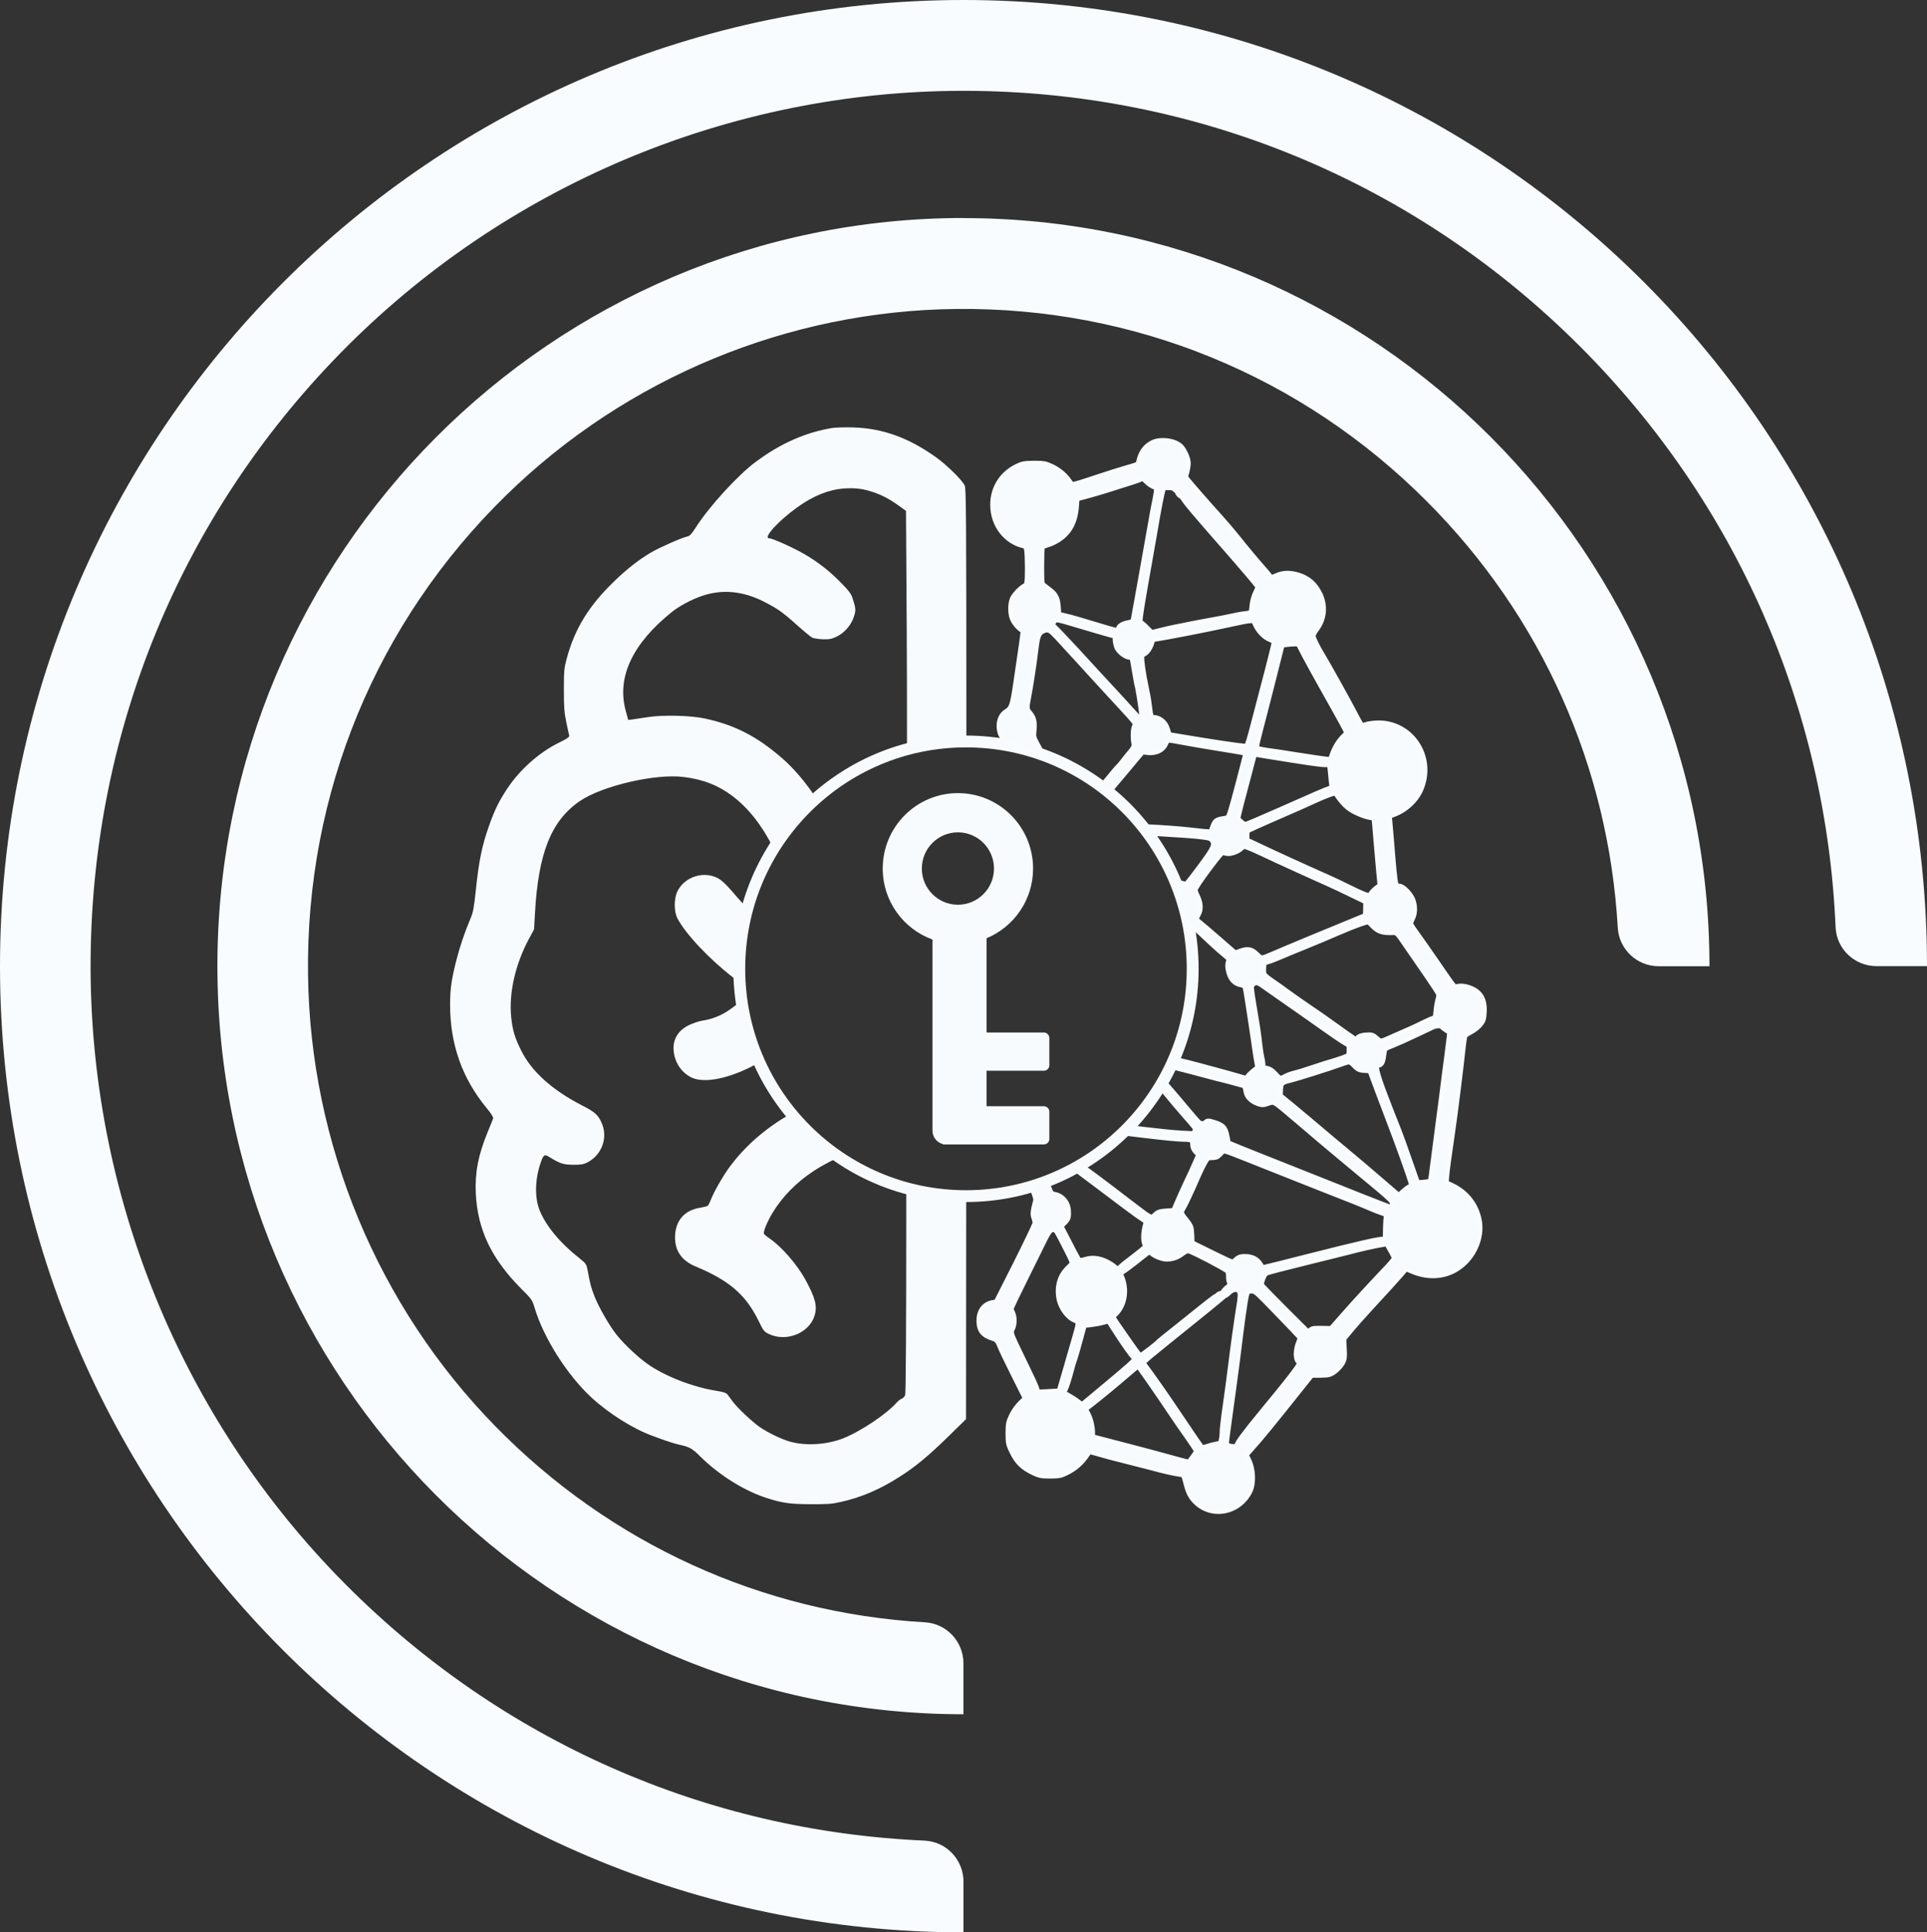
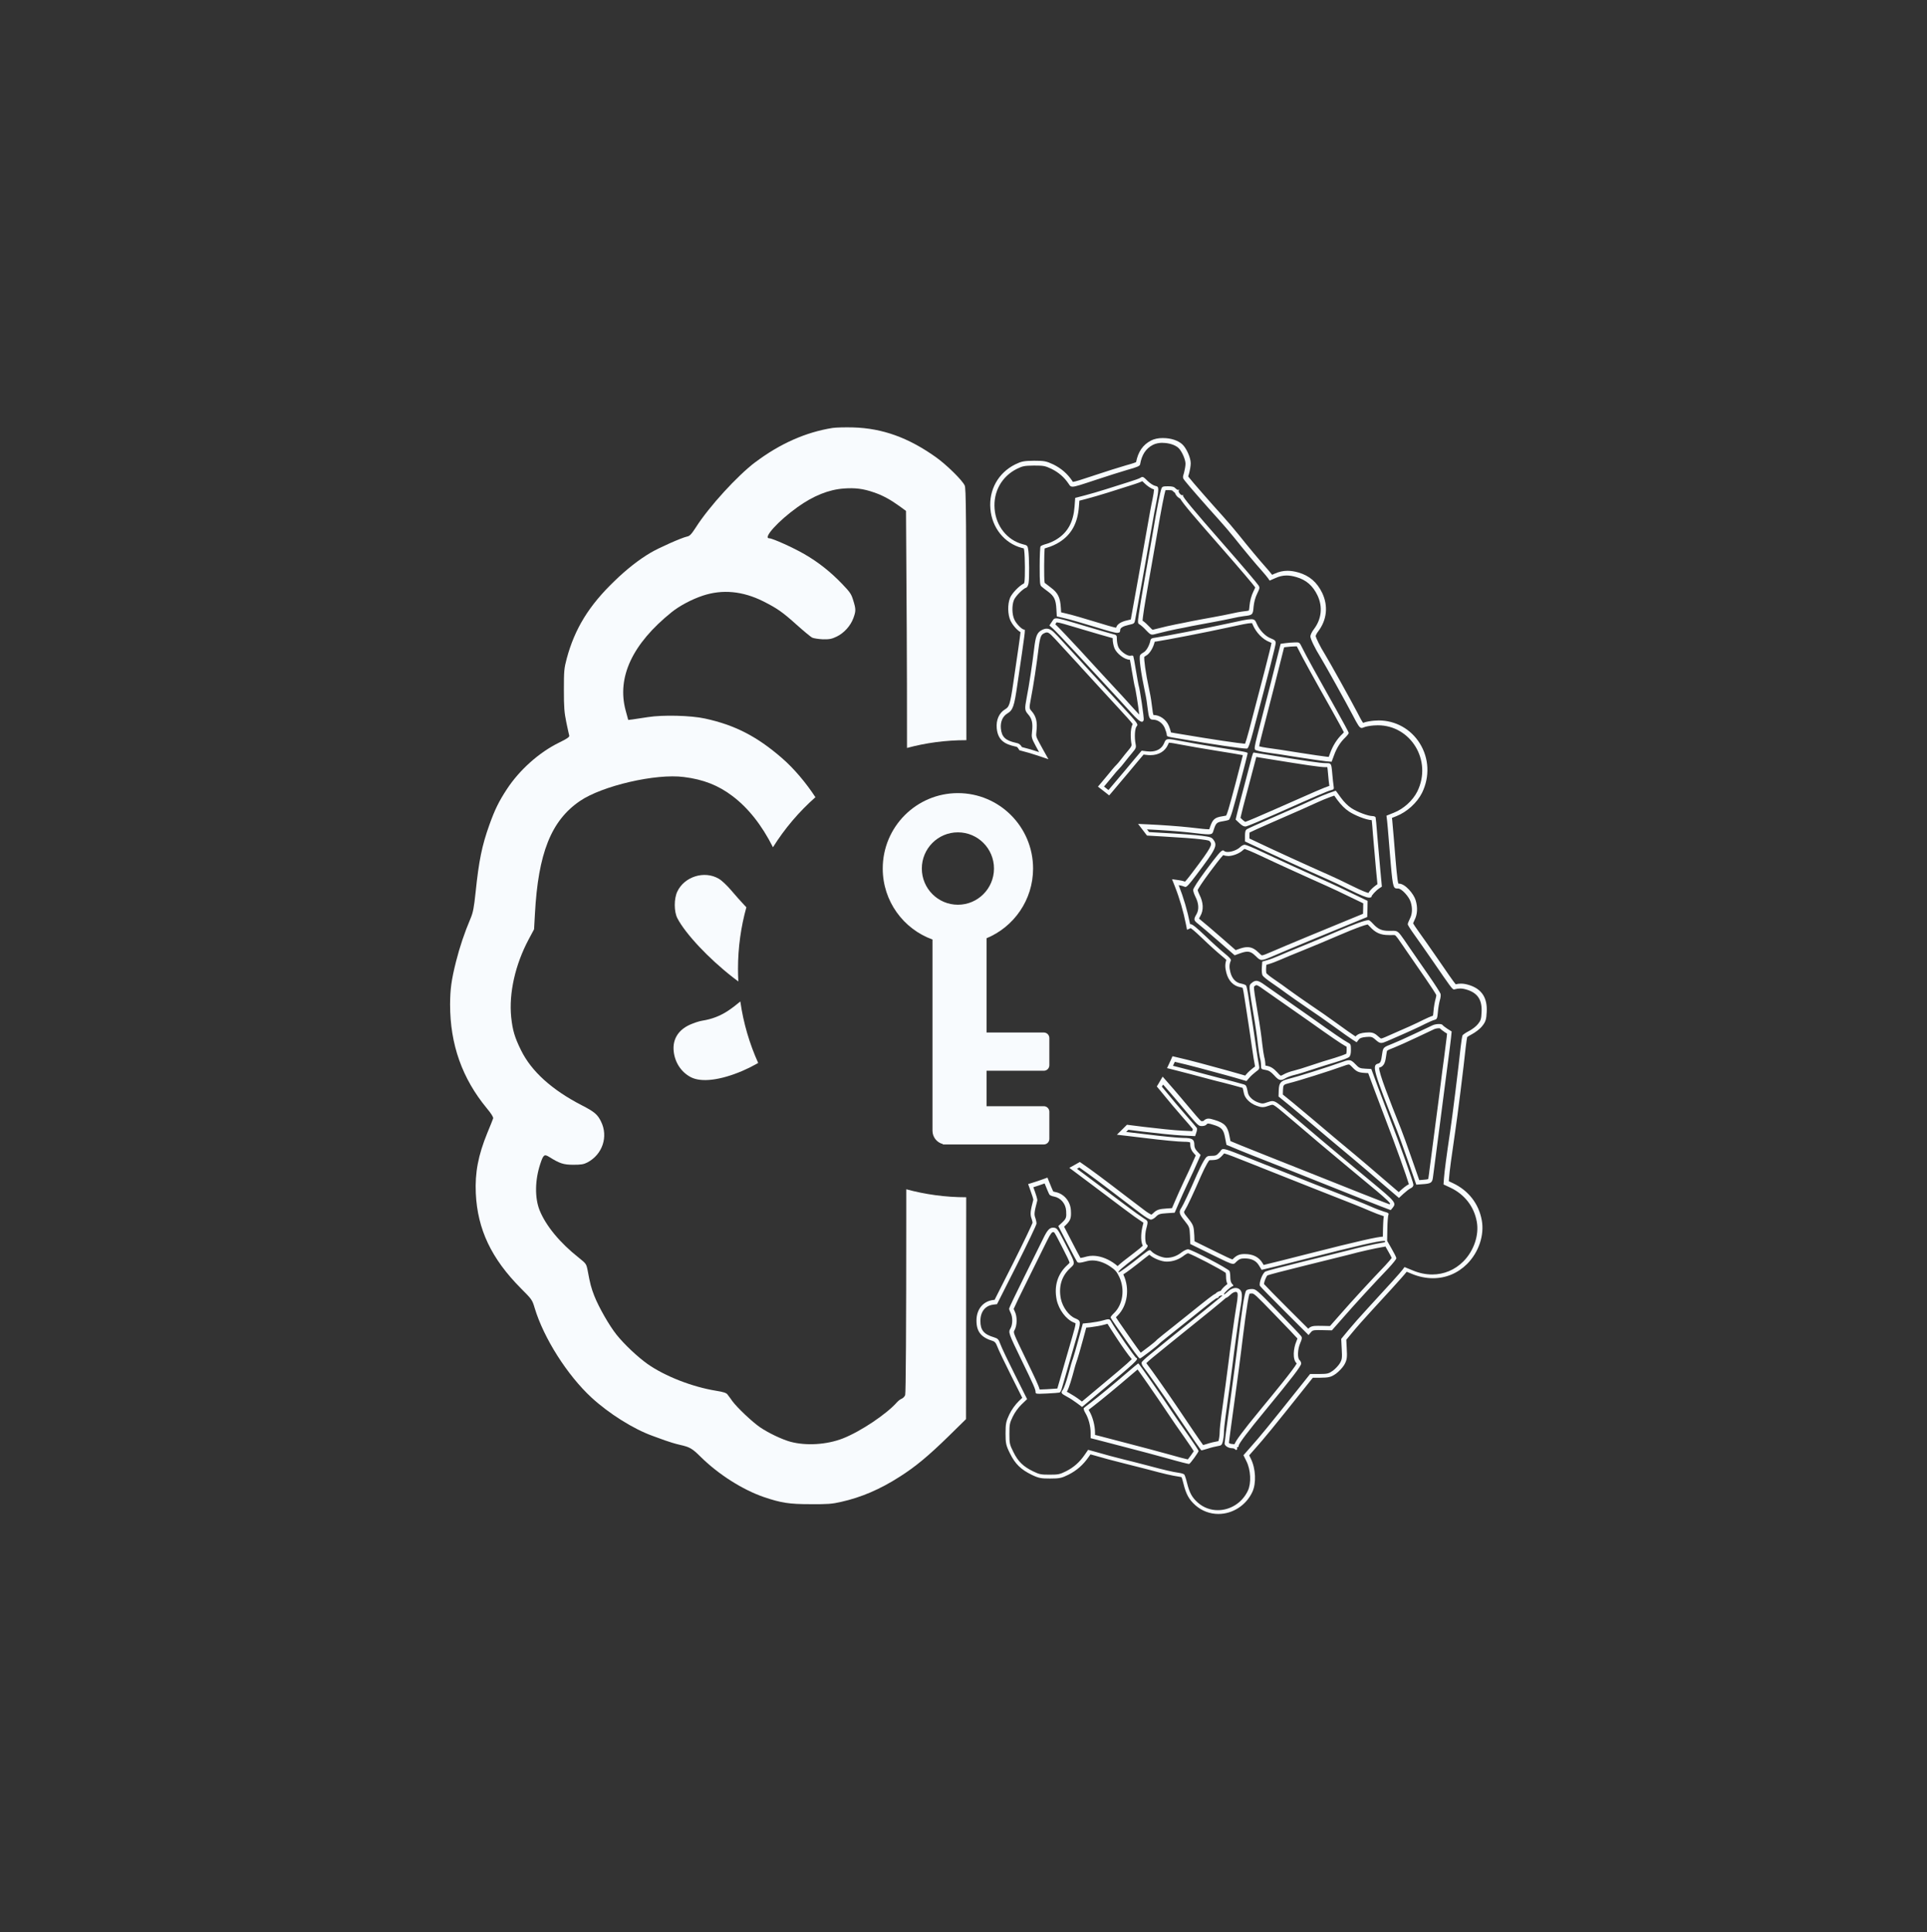
<svg xmlns="http://www.w3.org/2000/svg" id="Layer_2" data-name="Layer 2" viewBox="0 0 446.55 447.87">
  <rect x="0" y="0" width="446.55" height="447.87" fill="#333333" stroke="none" />
  <defs>
    <style>
      .cls-1 {
        fill-rule: evenodd;
      }

      .cls-1, .cls-2, .cls-3 {
        stroke-width: 0px;
      }

      .cls-1, .cls-3 {
        fill: #f8fbfe;
      }

      .cls-2 {
        fill: #f8fcfe;
      }
    </style>
  </defs>
  <g id="Logos">
    <g id="White">
      <g id="KEY">
        <g id="KEY-2" data-name="KEY">
          <path class="cls-1" d="m228.61,217.47c6.33-2.62,10.79-8.87,10.79-16.16,0-9.65-7.8-17.48-17.42-17.48s-17.42,7.82-17.42,17.48c0,7.58,4.81,14.03,11.53,16.45v44.32c0,1.5,1.03,2.75,2.41,3.09v.09h23.4c.7,0,1.27-.57,1.27-1.28v-6.3c0-.7-.57-1.28-1.27-1.28h-13.28v-8.22h13.28c.7,0,1.27-.57,1.27-1.28v-6.3c0-.7-.57-1.28-1.27-1.28h-13.28v-21.88Zm1.73-16.16c0,4.63-3.74,8.39-8.36,8.39s-8.36-3.76-8.36-8.39,3.74-8.39,8.36-8.39,8.36,3.76,8.36,8.39Z" />
        </g>
        <g id="KEY_2">
-           <path class="cls-3" d="m223.85,173.23c28.26,0,51.16,22.97,51.16,51.32s-22.91,51.32-51.16,51.32-51.16-22.97-51.16-51.32,22.91-51.32,51.16-51.32m0-2.74c-29.72,0-53.91,24.25-53.91,54.06s24.18,54.06,53.91,54.06,53.91-24.25,53.91-54.06-24.18-54.06-53.91-54.06h0Z" />
-         </g>
+           </g>
      </g>
      <g id="BRAIN_2">
        <g id="BRAIN_FILL_2">
-           <path class="cls-1" d="m282.19,350.55c-1.87,0-3.59-.65-4.98-1.88-1.41-1.26-2.05-2.42-2.63-4.78-.21-.87-.44-1.56-.54-1.75-.14-.07-.56-.2-1.05-.25-1.49-.21-3.35-.65-7.11-1.66l-1.29-.34c-1.43-.37-3.07-.8-4.09-1.04-2.51-.62-4.63-1.19-7.33-1.97l-.83-.23-.58.84c-1.24,1.8-2.68,3.07-4.53,4-1.49.75-1.94.84-4.03.84s-2.54-.1-4.02-.81c-2.42-1.18-3.68-2.41-4.82-4.71-.92-1.84-.98-2.13-.98-4.43s.08-2.64.81-4.17c.5-1.05,1.32-2.2,2.14-3l1.04-1-2.68-5.35c-1.57-3.12-3.08-6.29-3.36-7.06-.4-1.09-.44-1.1-1.22-1.34-2.53-.75-3.47-1.9-3.47-4.27s1.31-3.98,3.35-4.26l.67-.09,4.47-8.84c2.7-5.38,4.41-9.03,4.51-9.44,0-.16-.11-.69-.27-1.13-.35-.94-.25-1.56.45-4.26,0-.07-.08-.58-.9-2.79l-.18-.49.5-.16c.86-.27,1.73-.56,2.58-.87l.46-.17.18.45c.7,1.74,1,2.39,1.06,2.48.05.04.35.18.71.24,1.81.34,3.15,1.9,3.26,3.81.11,1.66-.02,2.03-1.06,3.04l-.64.59,1.89,3.65c1.14,2.23,2.13,4.05,2.25,4.22,0,0,.04.02.13.02.32,0,.95-.15,1.81-.39.38-.09.78-.14,1.2-.14,1.41,0,2.96.52,4.38,1.46.62.42,1.05.76,1.39,1.15.39-.48,1.4-1.34,3.99-3.29.56-.42,2.18-1.66,2.48-2.14-.71-.66-.57-3.01-.29-4.1.21-.77.36-1.32.29-1.47-.05-.1-.31-.26-.61-.44-.51-.32-2.43-1.67-4.28-3.08-.82-.62-1.96-1.48-3.17-2.38l-.12-.09c-1.42-1.06-2.92-2.19-4.1-3.09l-4.49-3.36,1.48-.83.26.18c2.03,1.38,4.97,3.58,10.49,7.82.65.48,1.48,1.12,2.26,1.72,0,0,1.19.91,1.59,1.21,1,.77,1.83,1.22,2.01,1.25.07-.01.47-.2.78-.53.72-.72,1.24-.85,2.81-.95l1.53-.1.81-1.88c.29-.67,1.3-2.97,1.95-4.32.94-1.94,1.79-3.81,2.69-5.89l.31-.73-.48-.5c-.62-.65-.88-1.22-.88-1.95,0-.8,0-1.1-2.05-1.1-1.06,0-5.04-.38-8.69-.84-1.57-.19-3.19-.38-4.61-.55l-1.04-.12.75-.73c.17-.16.66-.67.66-.67l.24.03c1.17.14,2.35.29,3.42.43,3.14.38,7.22.81,8.93.88l2.71.13.15-.45c.14-.36.16-.65.14-.72-.07-.07-1.2-1.42-2.57-2.97-1.39-1.57-3.23-3.76-4.14-4.89-.38-.48-.85-1.04-1.32-1.6l-.23-.27.82-1.38.46.52c1,1.13,2.31,2.65,3.45,4l.71.84c3,3.57,3.8,4.53,4.19,4.6.07.01.14.01.22.01h.01c.37,0,.64-.1.7-.16.14-.19.38-.42.81-.42.28,0,.63.09,1.24.28,2.17.65,2.76,1.28,3.14,3.42l.27,1.38,2.84,1.18c1.69.69,4.14,1.67,5.41,2.16,1.33.51,7.86,3.11,13.74,5.46,5.76,2.3,12.36,4.92,13.6,5.38l1.88.71.21-.25c.57-.71.64-.8-4.72-5.24-2.89-2.37-8.16-6.79-11.85-9.89-3.63-3.1-7.36-6.25-8.26-7.01-1.64-1.38-2.19-1.78-2.68-1.78-.22,0-.49.08-.9.22-.61.22-.97.33-1.36.33s-.76-.12-1.21-.28c-1.35-.48-2.44-1.52-2.65-2.54l-.02-.1c-.17-.83-.27-1.32-.41-1.44-.08-.07-.31-.13-.62-.2-.61-.16-1.4-.38-1.82-.51-.32-.1-1.11-.31-2.31-.61-.67-.15-1.98-.5-3.24-.83l-1.06-.28c-1.51-.43-4.66-1.24-6.54-1.72l-1.58-.39.26-.55c.14-.3.28-.6.41-.91l.17-.38.4.09c1.74.4,3.86.93,5.66,1.42,4.83,1.3,8.01,2.16,9.56,2.64l1.11.33.45-.52c.38-.46,1.11-1.1,1.6-1.47q.64-.46.5-1.2c-.12-.55-.39-2.15-.59-3.64-.11-.83-.29-2.03-.47-3.22-.13-.86-.26-1.72-.36-2.43-.14-.88-.32-2.04-.49-3.16,0,0-.32-2.08-.42-2.74-.25-1.74-.48-2.76-.56-2.93,0,0,0,0,0,0-.05,0-.4-.14-.82-.22-1.4-.22-2.45-1.32-2.87-3-.31-1.21-.29-1.98.09-2.91-.08-.15-.4-.5-1.36-1.27-.99-.81-2.95-2.58-4.28-3.87-.83-.79-2.77-2.64-3.2-2.71l-.57.25-.02-.64c-.6-3.06-1.49-6.08-2.62-8.98l-.31-.8.85.12c.5.07,1,.2,1.49.39.42-.27,1.62-1.88,2.09-2.5,4.51-5.94,4.74-6.59,4.06-7.55-.31-.45-.37-.53-2.45-.8-1.21-.17-5.18-.46-8.86-.66-1.08-.06-2.2-.12-3.27-.19h-.23s-.45-.62-.61-.82l-.66-.85,1.08.05c3.25.15,7.39.45,9.64.7l1.1.12c1.76.2,2.82.32,3.44.32.44,0,.54-.06.57-.09.05-.06.11-.24.17-.43l.1-.3c.54-1.64.9-1.95,2.5-2.2.51-.08.94-.19,1.14-.24.12-.22.38-.84.64-1.74.54-1.72,3.11-11.51,3.46-13.05-.64-.17-2.63-.49-6.67-1.14l-.19-.03c-2.84-.45-6.48-1.09-8.01-1.38-1.47-.28-2.34-.45-2.83-.45-.27,0-.33.05-.36.07-.1.08-.21.33-.34.65-.61,1.38-1.94,2.16-3.65,2.16-.27,0-.55-.02-.83-.06l-.93-.11-1.64,1.93c-.93,1.14-2.72,3.26-4.08,4.86l-.21.25c-.56.67-1.11,1.33-1.6,1.89l-.31.36-.38-.3c-.34-.27-.68-.54-1.02-.8l-.42-.32.34-.4c.53-.63,1.13-1.34,1.61-1.93.74-.92,1.67-2.02,1.94-2.27.17-.16.7-.77,1.19-1.41.45-.59,1.23-1.54,1.81-2.23.8-.94.78-1.01.68-1.55-.28-1.41-.31-3.86.36-4.61-.05-.31-1.61-2.02-3.6-4.17-2.07-2.23-5.51-5.99-7.97-8.68l-.91-.99c-6.22-6.81-6.59-7.21-7.17-7.62-.3-.21-.57-.3-.84-.3-.25,0-.52.08-.83.24-.93.47-1.23,1.03-1.6,4.09-.41,3.43-1.18,8.5-1.72,11.3-.48,2.59-.43,2.65.25,3.44.96,1.1,1.23,2.27,1,4.32-.13,1.22-.14,1.32.8,3.08.19.35.46.84.77,1.4l.64,1.13-1.23-.42c-1.29-.44-2.61-.82-3.92-1.15l-.19-.05-.11-.16c-.4-.61-.56-.67-1.06-.76-2.67-.59-3.69-1.57-3.91-3.76-.17-1.75.48-3.23,1.74-3.97,1.08-.65,1.36-1.24,2.11-6.53,1.14-7.74,1.64-11.15,1.69-12.06-.88-.35-2-1.67-2.39-2.54-.61-1.3-.66-3.5-.11-4.89.42-1.04,2.25-2.88,3.16-3.17.01-.02.15-.26.23-.67.18-1.08.15-5.77-.05-7.38q-.12-.86-.92-1.05c-3.8-.99-6.57-4.45-6.9-8.61-.36-4.19,1.74-7.95,5.47-9.81,1.4-.68,1.86-.76,4.14-.79,2.3,0,2.7.08,4.26.81,1.76.87,3.11,2.04,4.15,3.59l.07.11c.11.16.2.3.27.34.02.01.05.04.19.04.56,0,1.92-.45,4.64-1.35l.73-.24c2.49-.83,5.74-1.86,7.25-2.29.65-.18,2.36-.66,2.56-.9.4-2.35,1.42-3.91,3.21-4.84.67-.35,1.54-.54,2.51-.54,1.61,0,3.16.5,4.04,1.3.86.78,1.81,2.89,1.81,4.03,0,.58-.18,1.55-.36,2.22q-.29.92.08,1.41c.66.88,5.26,6.13,7.77,8.9,1.08,1.19,2.74,3.13,3.7,4.33,2.27,2.85,4.93,6.05,6.33,7.6.57.64,1.29,1.49,1.52,1.83l.13.19.97-.42c.96-.43,1.84-.63,2.77-.63.74,0,1.51.12,2.42.38,2.4.7,4.05,2.13,5.19,4.49,1.34,2.81,1.02,5.85-.86,8.34-.47.6-.73,1.23-.73,1.4,0,.39.91,2.39,2.25,4.53.93,1.5,6.17,10.92,7.48,13.44.6,1.16,1.43,2.75,1.66,2.75.07,0,.24-.07.29-.1.43-.22,1.59-.41,2.44-.48.34-.03.69-.05,1.02-.05,3.7,0,7.1,1.9,9.08,5.08,2.06,3.3,2.25,7.4.51,10.96-1.11,2.23-3.35,4.26-5.71,5.19l-1.36.54.1.85c.07.7.25,2.6.37,4.23l.1,1.23c.53,6.57.78,9.56,1.15,9.72.05.02.19.02.26.02h.17c1.1,0,2.99,2.12,3.4,3.51.47,1.53.39,3.04-.23,4.23-.23.47-.38.85-.42,1.01.13.28.65,1.11,1.44,2.18.89,1.23,2.95,4.18,4.52,6.45,2.55,3.72,3.89,5.68,4.29,6,.52-.14.97-.2,1.39-.2.55,0,1.11.1,1.81.32,2.65.85,3.82,2.66,3.66,5.69-.08,1.57-.18,2.08-.95,3.02-.46.61-1.49,1.36-2.21,1.75-.71.36-1.25.74-1.35.85-.02.09-.2,1.1-.35,2.5-.43,4.22-1.94,16.37-2.46,19.7-.82,5.48-1.32,9.29-1.42,10.71l-.07,1.06,1.31.62c3.43,1.63,5.69,4.54,6.36,8.18.62,3.3-.65,7.11-3.25,9.72-2.07,2.07-4.68,3.17-7.56,3.17-1.58,0-3.18-.33-4.76-.99l-1.5-.61-.19.25c-.44.62-3.38,3.88-8.05,8.95-1.55,1.67-3.64,4.03-4.57,5.17l-1.52,1.84.11,2.14c.12,2.1.1,2.56-.51,3.6-.36.59-1.14,1.42-1.75,1.87-1.1.78-1.5.84-3.46.86h-1.87l-1.71,2.15c-7.79,9.78-9.58,11.96-11.91,14.58l-1.47,1.67.54,1.1c1.08,2.16,1.23,5.34.35,7.24-1.37,2.93-4.28,4.82-7.42,4.82Zm-27.88-17.18c.84.22,3.9,1.03,6.79,1.77,3.01.77,7.42,1.95,9.79,2.61,2.18.63,3.89,1.05,4.43,1.16.42-.43,1.5-1.93,1.78-2.46-.24-.41-1.02-1.61-2.22-3.32-1.36-1.9-3.18-4.58-4.08-5.91-.95-1.46-3.05-4.51-4.56-6.68-1.23-1.77-2.21-3.14-2.66-3.73-.44.35-1.27,1.04-2.29,1.93-2.73,2.36-6.45,5.43-8.46,6.98-.6.45-1.07.82-1.3,1,.04.13.13.35.29.63.77,1.27,1.3,3.23,1.3,4.88v.84l1.17.3Zm10.66-17.43c.02.12.11.35.27.56,1.17,1.49,4.61,6.39,7.23,10.29,3.72,5.53,5.52,8.18,6.04,8.83.2-.06.6-.17,1.2-.35.75-.25,1.81-.5,2.33-.58q.6-.09.77-.69c.11-.44.23-1.3.23-1.88,0-.69.19-2.41.37-3.76.7-4.92,1.37-9.96,1.59-11.8.4-3.39,1.48-11.22,1.84-13.31.55-3.06.43-3.72-.06-4.05-.15-.1-.34-.15-.54-.15-.5,0-1.09.31-1.67.88-.51.51-.8.58-.93.59-.04.08-.09.16-.18.23-.33.34-4.91,4.07-7.7,6.3-1.03.82-2.39,1.92-3.55,2.86l-1.47,1.19c-1.25,1.01-3.06,2.48-4.02,3.27-.92.74-1.56,1.36-1.74,1.58Zm25.02-16.54c-.45,0-.82.11-.91.18-.45.68-1.46,8.96-2.01,13.4-.2,1.74-.83,6.42-1.35,10.21l-.1.74c-1.15,8.41-1.39,10.22-1.44,10.8.03.15.59.57,1.24.57.21,0,.46.04.68.14,0-.01,0-.02.01-.03.07-.15.2-.26.36-.31.05-.36.58-1.5,6.24-8.34,4.19-5.08,8.08-9.88,8.23-10.61,0-.09-.1-.3-.2-.38-.85-.7-.55-3.18.02-4.51.4-.94.36-1,.23-1.18-.19-.25-2.42-2.61-5.33-5.61-4.9-5.06-4.96-5.06-5.67-5.06Zm-39.69,11.31c-.54,2.03-1.13,4.03-1.29,4.46-.16.36-.62,1.93-1.07,3.65-.34,1.23-.97,3.24-1.34,3.72-.17.22-.2.29-.2.32.08.06.74.41,1.02.56.69.38,1.74,1.05,2.37,1.54l.83.62,2.96-2.48c5.39-4.48,8.62-7.19,9.23-7.98-1.16-1.18-5.35-7.54-5.86-8.46-.11-.2-.15-.25-.17-.27h-.06c-.22,0-.66.12-1.13.26-.69.2-2.01.43-3.02.56l-1.36.14-.92,3.36Zm-9.92,11.95c.07,0,.17.01.32.01h0c.39,0,.96-.03,1.8-.07,1.41-.07,2.41-.15,2.73-.19.07-.11.19-.36.27-.68l.08-.29c.36-1.28,1.28-4.5,3.28-11.37q1.02-3.51.02-3.92c-1.61-.65-3.17-2.75-3.63-4.88-.6-3,.19-5.61,2.28-7.55l.2-.19c.25-.24.43-.41.48-.55.14-.37-.4-1.43-1.58-3.75l-.41-.8c-1.64-3.19-1.72-3.2-2.15-3.25-.05,0-.1,0-.15,0-.5,0-.91.35-1.87,2.34-.44.91-2.38,4.85-4.32,8.74-2.04,4.08-3.28,6.72-3.47,7.23.03.13.14.44.3.75.58,1.12.55,3.01-.06,4.05-.39.65-.42.7,2.64,7.01,2.75,5.67,3.2,6.66,3.23,7.38Zm17.47-17.3c.16.28.52.85,1.02,1.56,2.66,3.84,4.63,6.68,5.25,7.37.9-.59,3.77-2.81,4.05-3.16.08-.1.26-.27,1.57-1.33.48-.38,1.63-1.29,2.98-2.37l2.54-2.03c5.43-4.37,6.15-4.94,6.59-5.02.17-.35.65-.51.82-.56.16-.04.28-.06.39-.06.22-.59,1.29-1.51,1.92-1.92-.33-.42-.49-1.02-.49-1.84,0-.58-.08-1.08-.13-1.18-.56-.58-8.34-4.64-9.2-4.76-.1,0-.63.22-1.12.59-1.16.92-2.42,1.38-3.83,1.38-1.2,0-3.16-.86-3.88-1.7-.02-.02-.03-.03-.04-.04-.23.11-.8.55-1.31.95-3.61,2.88-4.93,3.77-5.47,4.05.09.16.17.34.27.54,1.41,3.03.86,6.77-1.31,8.88-.31.3-.51.53-.62.67Zm63.29-17c-.22.16-.57.24-1.06.31-1.46.23-5.24,1.07-7.73,1.76-1.16.3-5.8,1.45-10.31,2.56-5.2,1.28-8.35,2.12-8.66,2.27-.45.22-1.23,2.22-1.06,2.68.16.2,2.63,2.75,5.64,5.75l5.13,5.12.14-.17c.5-.61.86-.74,2.12-.74.27,0,.59,0,.98.01l2,.04,2.59-2.95c2.7-3.1,6.76-7.51,10.34-11.26.96-1.04,1.54-1.77,1.7-2.04-.1-.28-.46-1-.99-1.91l-.82-1.44Zm-32.83,2.9c1.76,0,2.99.61,3.74,1.87l.39.65-.12.12c.67-.15,4.86-1.18,10.48-2.62,11.61-2.96,16.41-4.06,17.74-4.06.1,0,.21,0,.31.03l.04-2.38c.02-1,.09-2.64.24-3.25-.11-.04-.29-.11-.62-.19-.66-.2-1.92-.67-2.85-1.08-.94-.42-2.77-1.16-3.78-1.57l-.74-.29c-3.77-1.48-12.6-4.95-20.47-8.09l-2.87-1.14c-4.14-1.65-5.86-2.33-6.4-2.33-.09.02-.15.1-.2.17-.07.09-.15.2-.25.31-.91.99-1.1,1.07-2.57,1.1-.5.02-.56.02-1.15,1.01-.36.61-1.03,1.97-1.49,3.02-1.67,3.86-3.16,7.04-3.62,7.75-.46.67-.62.88.68,2.46,1.21,1.53,1.26,1.67,1.36,3.71l.06,1.68,5.5,2.7c2.32,1.14,3.49,1.71,3.89,1.71.12-.04.21-.13.32-.24l.17-.18c.72-.67,1.21-.85,2.21-.85Zm10.88-35.21c1.11.91,2.59,2.16,3.77,3.15l1.11.94c3.03,2.58,6.19,5.23,9.66,8.12.66.55,4.06,3.42,6.58,5.61l3.73,3.2.73-.68c.58-.53,1.39-1.18,1.84-1.37.11-.05.31-.17.31-.35-.09-.66-2.99-8.86-5.48-15.31-.53-1.34-1.44-3.77-2.22-5.87l-.48-1.27-1.43-3.88-1.07-.06c-1.38-.08-1.73-.24-2.64-1.21-.57-.59-.81-.74-1.13-.74s-.82.16-1.54.42c-3.3,1.19-10.42,3.43-12.49,3.93-1.44.36-1.66.63-1.73,2.09l-.04,1.22,2.53,2.06Zm34.13-18.13c-.45,0-.95.1-1.27.25-.36.15-2.31,1.08-4.17,1.97-1.95.93-4.27,1.97-5.18,2.33q-1.86.72-2.02,1.84c-.26,1.88-.4,2.54-1.35,2.78-.24.06-.28.12-.29.16-.42.82,1.46,5.65,5.1,14.82.32.84,1.48,3.98,2.53,7.03l1.76,5.05.94-.07c1.95-.12,1.96-.25,2.07-1.11.03-.24.19-1.45.19-1.45.1-.73.22-1.61.32-2.44.2-1.55.74-5.71,1.2-9.23.43-3.24.97-7.39,1.13-8.72.15-1.28.49-3.84.74-5.67.24-1.82.51-4,.61-4.84l.12-1.21-.72-.45c-.31-.21-1-.68-1.24-.98-.06-.02-.21-.05-.47-.05Zm-42.29-10c-.2,0-.39.09-.68.31-.16.13-.25.19-.29.25-.26.32,0,1.88.78,6.5.47,2.67.91,5.77,1.03,7.04.14,1.26.36,2.7.48,3.14.16.48.26,1.33.26,1.85,0,.12,0,.41.03.48.04,0,.39.06.58.08.98.15,1.52.58,2.3,1.41.58.66.91.91,1.19.91h0c.2,0,.47-.11.89-.36.46-.27,1.45-.63,2.25-.82.7-.16,2.51-.72,4.05-1.24,1.52-.51,3.95-1.28,5.42-1.7,1.6-.49,2.74-.94,2.92-1.07.09-.09.23-.36.23-1.3q0-1.02-.48-1.25c-.99-.54-3.45-2.22-8.51-5.82-2.15-1.52-5.19-3.66-6.74-4.72-1.5-1.03-3.33-2.31-3.99-2.79-.87-.64-1.37-.91-1.71-.91Zm26.12,11.94c.83,0,1.19.25,1.83.83.51.45.73.59.96.59h0c.26,0,.64-.15,1.3-.43,4.56-1.98,7.31-3.22,8.65-3.92.83-.42,1.86-.86,2.25-.97q.32-.09.45-1.46c.07-.92.29-2.14.46-2.74.17-.5.21-1.06.17-1.22-.09-.23-1.14-1.9-2.62-4.04-1.42-2.04-3.48-5.02-4.59-6.64l-.5-.74c-1.3-1.9-1.78-2.62-2.22-2.76-.12-.04-.27-.05-.52-.05l-1.02.02c-1.81,0-2.83-.46-4.06-1.82-.32-.36-.6-.59-.72-.67-.86.09-3.22.96-7,2.59-2.42,1.05-6.17,2.63-8.23,3.45-2.18.88-4.44,1.82-5.25,2.18-.83.37-2.12.87-2.82,1.06l-.78.22-.07,1.05c-.05.78.04,1.4.1,1.53.11.17.85.79,1.94,1.54,1.08.74,2.66,1.85,3.58,2.55,1.01.73,3.12,2.21,4.76,3.33,1.6,1.07,4.43,3.03,6.22,4.34,1.81,1.33,3.61,2.59,4.12,2.91l.62.39.14-.18c.44-.61,1.06-.78,2.11-.88.31-.03.56-.04.76-.04Zm-28.21-19.73c.93,0,1.58.46,2.34,1.2.57.56.75.7,1.03.7.39,0,1.06-.28,2.3-.81,3.68-1.59,13.37-5.6,18.15-7.55l3.47-1.43.04-1.54.02-1.54-3.29-1.58c-1.91-.93-4.38-2.1-5.4-2.55-1.01-.44-2.61-1.16-3.56-1.6-.95-.45-3.3-1.52-5.14-2.33-1.9-.86-4.99-2.29-6.85-3.18-1.93-.92-3.48-1.54-3.74-1.58-.07,0-.42.15-.67.4-.75.73-2.13,1.28-3.23,1.28-.48,0-.86-.11-1.12-.33-.48.31-2.26,2.7-3.58,4.46-1.94,2.62-2.74,3.96-2.8,4.23,0,.13.18.73.47,1.3.87,1.69.95,3.3.23,4.54q-.56.95.27,1.59c.52.39,2.58,2.15,4.71,4l3.55,3.1.73-.27c.95-.35,1.55-.5,2.08-.5Zm1.73-24.55c3.74,1.79,12.04,5.59,17.08,7.82.91.38,3.36,1.56,5.24,2.49,3.25,1.61,3.98,1.7,4.09,1.7.09,0,.17-.02.23-.03.37-.89,1.94-2.04,1.96-2.06l.33-.22-.36-3.86c-.18-1.91-.42-4.67-.59-6.71l-.1-1.16c-.13-1.82-.27-3.34-.33-3.8-.06-.02-.14-.04-.25-.04-1.12,0-3.68-.95-5.18-1.93-.85-.54-1.79-1.48-2.58-2.56,0,0-.82-1.14-.94-1.31,0,0-.02,0-.03.01-.37.13-.81.28-1.29.44-.87.31-2.28.9-3.13,1.31-1.75.81-3.76,1.7-10.76,4.75-2.81,1.23-4.7,2.1-4.91,2.23-.12.07-.23.14-.23,1.15v.96l1.75.82Zm-3.18-5.1c.45.41.74.6.96.6.03,0,.07,0,.1-.01.36-.08,3.23-1.27,7.26-3.07,9.43-4.19,11.64-5.14,12.47-5.34.09-.02.15-.04.19-.05,0-.12-.04-.34-.05-.45-.08-.54-.2-1.67-.27-2.52l-.02-.23c-.08-.96-.16-1.87-.29-1.96-.07-.05-.44-.05-.62-.05h-.21c-1.13,0-4.31-.46-13.62-1.97-1.27-.22-2.26-.38-2.73-.45-.05.14-.12.35-.19.62-.25.99-.96,3.65-1.59,6.05l-1.08,4.1c-.22.81-.54,2.11-.73,2.92l-.28,1.15.7.66Zm3.65-17.04c.26.09,1.15.32,2.28.47,1.19.16,4.59.66,7.47,1.13,2.89.45,5.7.86,6.4.93l.86.07.43-1.15c.61-1.72,1.57-3.24,2.77-4.37.29-.29.47-.52.56-.65-.23-.48-1.07-2.07-2.86-5.28-4.26-7.56-7.12-12.75-7.84-14.24q-.47-.96-.83-.96c-.12,0-.25,0-.41.01-.56,0-1.48.08-2.14.17l-.76.1-2.27,9.02c-.9,3.51-3.11,12.13-3.11,12.13-.17.68-.57,2.21-.54,2.62Zm-20.37-3.19c.32.12,1.35.28,2.52.47,8.71,1.48,14.29,2.26,15.41,2.29.16-.28.48-1.16,1.12-3.57,3.1-11.77,5.18-19.74,5.21-20.39,0-.24,0-.29-.79-.61-1.42-.54-2.89-2.07-3.58-3.71-.13-.29-.22-.51-.32-.6-.03-.03-.12-.11-.48-.11-.78,0-2.31.33-5.35.99l-.14.03c-4.98,1.09-14.54,2.94-16.54,3.23-.8.1-.8.12-.85.4-.26,1.17-1.02,2.6-1.84,3-.28.15-.51.35-.56.42-.15.4.06,3.01,1.2,8.35.24.99.51,2.78.62,3.86.24,2.01.4,2.01.78,2.01,1.27,0,2.55.9,3.11,2.2.12.31.5,1.3.51,1.74Zm-26.48-24.89c.55.49,2.99,3.06,5.23,5.49l3.1,3.36c1.19,1.29,2.16,2.34,2.57,2.79,4.34,4.67,5.43,5.87,7.19,7.82,1.37,1.53,1.9,1.88,2.09,1.95,0-.02.01-.04.02-.06.03-.48-.89-6.92-1.19-7.78-.06-.21-.24-1.25-.64-3.5-.22-1.4-.43-2.52-.54-2.99-.02,0-.04,0-.07.01-.09.03-.19.04-.3.04-1,0-2.67-1.25-3.14-2.34-.21-.51-.38-1.38-.38-1.99,0-.2,0-.49-.03-.56-.06-.04-.45-.14-.74-.21-.72-.19-3.74-1.06-6.48-1.88l-1.07-.32c-3.19-.95-4.64-1.38-5.25-1.38-.16,0-.2.03-.21.04-.06.04-.13.16-.22.29l-.49.74.53.47Zm19.97-1.07c.34.19,1.11.87,1.67,1.48.63.64.81.81.98.81.13,0,.34-.05.62-.12l.18-.04c2.4-.6,3.21-.8,4.79-1.12.97-.17,2.55-.49,3.55-.71.97-.19,2.96-.55,4.54-.84l.26-.05c1.75-.32,3.67-.7,4.47-.88.83-.2,2.13-.45,2.88-.53q1.61-.18,1.74-1.71c.11-1.15.4-2.24.86-3.18.57-1.16.54-1.19.37-1.45-.31-.48-3.66-4.45-7.98-9.36-7-7.99-9.01-10.42-9.48-11.33-.41-.1-.78-.49-.97-.85-.09-.16-.13-.31-.15-.43-.28-.11-.5-.33-.6-.44-.18-.19-.38-.33-1.4-.33-.22,0-.88,0-.98.08,0,0-.03.03-.07.15-.25.67-1,4.28-2.06,10.67l-1.86,10.58c-.52,2.92-1.12,6.47-1.27,7.67-.1.73-.24,1.71-.17,1.89,0,0,0,0,0,0,0,0,.03.02.09.05Zm-17.46-1.5c1.1.23,4.43,1.21,7.17,2.05,2.67.82,4.34,1.32,4.95,1.32.03,0,.05,0,.07,0,0-.02,0-.08,0-.16,0-1,1.37-1.43,2.4-1.66q.97-.21,1.09-.86c.44-2.36,2.81-15.53,3.65-20.41.47-2.7,1.09-6.12,1.33-7.16.19-.93.35-2.01.35-2.4,0-.27-.02-.34-.03-.36,0,0,0,0,0,0-.01,0-.1-.04-.34-.09-.58-.14-1.45-.75-1.96-1.27-.28-.28-.7-.7-.85-.77-.03.01-.09.04-.21.12-.3.23-1.98.77-2.95,1.07-.71.22-1.69.53-2.67.84l-2.48.78c-1.44.46-3.65,1.1-4.93,1.43l-1.86.48-.12,1.68c-.28,3.7-1.64,6.2-4.28,7.89-.72.47-1.88,1-2.62,1.19-.5.14-.87.29-1.03.37-.06.49-.14,2.19-.14,4.34,0,2.86.02,4.13.24,4.3.23.2.89.72,1.51,1.17,1.53,1.14,1.99,2.08,2.12,4.39l.08,1.35,1.5.36Z" />
          <path class="cls-2" d="m269.38,102.65c1.4,0,2.88.42,3.7,1.17.76.69,1.64,2.66,1.64,3.66,0,.52-.17,1.45-.34,2.09-.34,1.08-.34,1.18.17,1.84.66.89,5.32,6.2,7.8,8.93,1.05,1.16,2.7,3.07,3.68,4.3,2.33,2.93,4.98,6.1,6.35,7.62.61.69,1.27,1.48,1.47,1.77l.37.54,1.35-.59c.88-.4,1.7-.59,2.57-.59.7,0,1.44.12,2.28.37,2.28.66,3.8,1.99,4.88,4.23,1.25,2.63.96,5.48-.81,7.82-.47.59-.83,1.35-.83,1.7,0,.57,1.08,2.8,2.33,4.8.93,1.5,6.13,10.85,7.45,13.4,1.23,2.37,1.61,3.02,2.11,3.02.15,0,.3-.06.49-.14.34-.17,1.37-.37,2.28-.44.33-.03.66-.04.98-.04,7.6,0,12.65,8.15,9.15,15.32-1.05,2.12-3.19,4.06-5.44,4.94l-1.72.69.15,1.23c.07.69.25,2.58.37,4.21.77,9.42.87,11.09,1.56,11.38.13.05.28.06.45.06.06,0,.11,0,.17,0,.81,0,2.55,1.89,2.92,3.15.44,1.43.37,2.78-.2,3.86-.27.54-.49,1.11-.49,1.28s.69,1.25,1.54,2.43c.83,1.16,2.87,4.06,4.51,6.44,3.72,5.43,4.29,6.24,4.66,6.24.03,0,.06,0,.1-.02.49-.13.91-.2,1.34-.2.51,0,1.02.1,1.65.3,2.45.79,3.46,2.39,3.31,5.19-.07,1.55-.17,1.92-.83,2.73-.39.52-1.32,1.23-2.06,1.62-.74.37-1.42.84-1.52,1.01-.1.2-.29,1.43-.44,2.73-.42,4.11-1.94,16.33-2.45,19.68-.81,5.41-1.32,9.27-1.42,10.75l-.1,1.4,1.62.76c3.26,1.55,5.44,4.35,6.08,7.82.59,3.12-.66,6.81-3.11,9.27-1.99,1.99-4.52,3.02-7.21,3.02-1.49,0-3.03-.31-4.56-.96l-1.86-.76-.42.57c-.42.59-3.36,3.86-8.02,8.9-1.62,1.75-3.68,4.08-4.59,5.19l-1.64,1.99.12,2.34c.12,2.12.07,2.44-.44,3.32-.32.52-1.05,1.3-1.62,1.72-.98.69-1.25.74-3.16.76h-2.11l-1.86,2.34c-8.02,10.06-9.64,12.03-11.89,14.56l-1.69,1.92.69,1.4c1.01,2.02,1.15,5.07.34,6.81-1.36,2.91-4.17,4.53-6.97,4.53-1.65,0-3.3-.56-4.65-1.76-1.32-1.18-1.91-2.24-2.48-4.53-.22-.93-.52-1.82-.64-1.97-.1-.15-.74-.34-1.37-.42-1.37-.2-3.11-.59-7.04-1.65-.36-.09-.75-.19-1.16-.3-1.47-.38-3.18-.83-4.23-1.07-2.28-.57-4.41-1.13-7.31-1.97l-1.18-.32-.78,1.13c-1.2,1.75-2.57,2.95-4.34,3.84-1.42.71-1.79.79-3.8.79s-2.38-.07-3.8-.76c-2.33-1.13-3.51-2.29-4.59-4.48-.88-1.77-.93-1.99-.93-4.21s.07-2.51.76-3.96c.47-.98,1.25-2.09,2.04-2.85l1.3-1.25-2.84-5.68c-1.57-3.12-3.07-6.27-3.33-7.01-.44-1.21-.59-1.35-1.54-1.65-2.33-.69-3.11-1.65-3.11-3.79s1.13-3.52,2.92-3.76l.93-.12,4.59-9.08c2.5-4.99,4.56-9.3,4.56-9.59,0-.32-.12-.91-.29-1.38-.29-.79-.22-1.3.47-3.96.06-.25-.23-1.24-.91-3.09.88-.27,1.75-.57,2.61-.88.55,1.37,1.02,2.47,1.12,2.59.12.17.59.37,1.03.44,1.59.3,2.75,1.67,2.84,3.35.1,1.55,0,1.77-.91,2.66l-.91.84,2.06,3.98c1.1,2.16,2.16,4.11,2.28,4.28.12.15.26.23.54.23.35,0,.92-.13,1.94-.4.34-.08.7-.12,1.07-.12,1.29,0,2.76.48,4.1,1.38,1.2.81,1.57,1.23,2.16,2.48,1.32,2.85.81,6.35-1.2,8.31-.47.44-.83.89-.83,1.01,0,.1.52.93,1.18,1.87,4.34,6.27,5.35,7.65,5.62,7.67.22,0,4.12-2.98,4.49-3.44.07-.1.74-.64,1.5-1.25.49-.38,1.71-1.36,3.12-2.49.77-.61,1.59-1.27,2.39-1.91,5.59-4.5,6.13-4.92,6.45-4.92.15,0,.27-.1.27-.22s.25-.27.51-.34c.12-.03.21-.04.27-.04.1,0,.12.03.05.09-.32.32-4.54,3.76-7.7,6.3-1.03.82-2.39,1.92-3.56,2.87-.56.45-1.06.86-1.47,1.19-1.25,1.01-3.07,2.48-4.02,3.27-.98.79-1.84,1.6-1.91,1.8-.07.22.1.69.37,1.03,1.15,1.48,4.56,6.32,7.21,10.26,5,7.43,6.16,9.1,6.3,9.1.07,0,.76-.2,1.5-.42.74-.25,1.77-.49,2.26-.57.81-.12.96-.25,1.18-1.06.12-.49.25-1.4.25-2.02s.17-2.26.37-3.69c.71-5.02,1.37-9.99,1.59-11.81.39-3.32,1.47-11.14,1.84-13.28.56-3.15.49-4.03-.27-4.55-.25-.16-.52-.24-.82-.24-.62,0-1.33.34-2.02,1.03-.28.28-.53.45-.63.45-.03,0-.05-.02-.05-.05,0-.3,1.5-1.67,1.99-1.84.27-.1.25-.2-.1-.54-.27-.3-.42-.81-.42-1.57,0-.64-.1-1.28-.2-1.43-.42-.61-8.85-5.02-9.61-5.02-.29,0-.96.32-1.45.69-1.08.86-2.23,1.28-3.53,1.28-1.03,0-2.87-.79-3.51-1.52-.14-.15-.24-.24-.38-.24-.26,0-.65.3-1.65,1.07-3.21,2.56-5.28,4.06-5.54,4.06-.01,0-.02,0-.02,0-.2-.2.98-1.23,4.02-3.52,2.53-1.92,3.09-2.56,2.53-2.9-.42-.27-.49-2.29-.15-3.62.28-1.06.4-1.5.25-1.81-.11-.23-.36-.38-.79-.65-.52-.32-2.43-1.67-4.24-3.05-.82-.63-1.96-1.48-3.17-2.38-1.45-1.09-3-2.25-4.21-3.17l-.23-.17c-1.26-.94-2.58-1.94-3.65-2.73.18-.1.36-.2.54-.3,2.11,1.44,5.27,3.81,10.47,7.8.65.49,1.48,1.12,2.26,1.72.6.46,1.16.89,1.59,1.21.96.74,1.99,1.35,2.28,1.35.27,0,.81-.3,1.18-.69.56-.57.91-.69,2.48-.79l1.84-.12.93-2.16c.51-1.18,1.37-3.12,1.94-4.3,1.1-2.29,1.96-4.21,2.7-5.9l.44-1.03-.71-.74c-.51-.54-.74-.98-.74-1.6,0-1.28-.49-1.6-2.55-1.6-1.01,0-4.88-.37-8.63-.84-1.58-.19-3.19-.39-4.62-.55.17-.16.33-.33.5-.5,1.17.14,2.34.29,3.41.43,3.24.39,7.28.81,8.98.89l3.09.15.27-.81c.17-.44.22-.91.12-1.08-.1-.15-1.28-1.55-2.65-3.1-1.37-1.55-3.21-3.74-4.12-4.87-.38-.48-.85-1.05-1.33-1.61.1-.16.19-.32.29-.48,1,1.13,2.31,2.64,3.44,3.99,4.08,4.86,4.59,5.51,5.2,5.61.11.02.23.02.37.02.42,0,.88-.15,1.03-.34.12-.16.22-.24.43-.24s.53.09,1.09.26c1.99.59,2.45,1.08,2.8,3.02l.32,1.65,3.09,1.28c1.69.69,4.14,1.67,5.42,2.16,1.28.49,7.45,2.95,13.73,5.46,6.28,2.51,12.41,4.94,13.61,5.39l2.21.84.44-.52c.91-1.13.71-1.4-4.78-5.95-2.87-2.36-8.19-6.81-11.84-9.89-3.63-3.1-7.36-6.25-8.26-7.01-1.69-1.42-2.32-1.9-3-1.9-.31,0-.63.1-1.07.25-.56.2-.88.3-1.19.3-.29,0-.58-.09-1.04-.25-1.18-.42-2.16-1.33-2.33-2.16-.24-1.14-.32-1.59-.59-1.82-.18-.15-.43-.21-.86-.32-.56-.15-1.35-.37-1.77-.49-.39-.12-1.45-.39-2.33-.61-.7-.16-2.03-.51-3.3-.85-.34-.09-.67-.18-.99-.26-1.47-.42-4.44-1.18-6.55-1.72-.35-.09-.68-.17-.99-.25.14-.3.28-.61.42-.92,1.64.38,3.75.9,5.65,1.41,4.83,1.3,8.02,2.16,9.54,2.63l1.42.42.66-.76c.34-.42,1.03-1.03,1.52-1.4.86-.61.88-.69.69-1.7-.12-.57-.39-2.19-.59-3.62-.11-.83-.29-2.03-.47-3.23-.13-.86-.26-1.72-.36-2.43-.14-.89-.32-2.04-.49-3.16-.15-1.02-.3-2-.42-2.74-.22-1.55-.49-2.95-.64-3.12-.12-.15-.64-.34-1.15-.44-1.23-.2-2.11-1.16-2.48-2.63-.29-1.13-.27-1.82.1-2.68.12-.3-.29-.76-1.54-1.77-.93-.76-2.84-2.48-4.24-3.84-2.2-2.09-3.12-2.85-3.54-2.85-.04,0-.08,0-.11.02-.62-3.13-1.51-6.16-2.65-9.06.49.07.98.2,1.47.4.03.01.06.02.09.02.34,0,.98-.73,2.48-2.72,4.59-6.05,4.98-6.86,4.07-8.14-.44-.64-.71-.74-2.8-1.01-1.25-.17-5.25-.47-8.9-.66-1.08-.06-2.19-.12-3.27-.19-.16-.21-.32-.42-.48-.63,3.31.15,7.43.45,9.6.7,2.47.28,3.82.45,4.59.45.51,0,.77-.08.93-.24.18-.19.23-.48.38-.92.49-1.48.69-1.65,2.11-1.87.61-.1,1.23-.25,1.37-.32.15-.1.51-1.01.81-2.02.56-1.8,3.38-12.54,3.51-13.28,0-.06.03-.11.02-.16-.04-.24-.79-.36-7.33-1.41-2.97-.47-6.57-1.11-7.99-1.38-1.51-.29-2.38-.46-2.92-.46-.31,0-.51.05-.66.17-.21.16-.33.45-.51.88-.53,1.18-1.67,1.82-3.18,1.82-.25,0-.5-.02-.77-.05l-1.2-.15-1.81,2.14c-.93,1.14-2.72,3.26-4.08,4.86l-.21.25c-.55.67-1.11,1.32-1.59,1.88-.34-.27-.69-.54-1.03-.81.53-.63,1.13-1.35,1.62-1.94.81-1.01,1.67-2.02,1.89-2.21.22-.2.78-.86,1.25-1.48.47-.61,1.28-1.6,1.79-2.21.83-.98.93-1.2.78-1.97-.32-1.62-.2-3.69.25-4.18.39-.44.27-.64-3.6-4.85-2.07-2.23-5.5-5.99-7.97-8.68-.2-.21-.38-.42-.57-.62l-.34-.38c-6.41-7.01-6.63-7.26-7.26-7.69-.38-.26-.75-.39-1.13-.39-.33,0-.68.1-1.06.29-1.18.59-1.5,1.4-1.86,4.48-.39,3.32-1.15,8.36-1.72,11.26-.49,2.63-.47,2.9.37,3.86.86.98,1.1,1.99.88,3.94-.15,1.35-.12,1.55.86,3.37.19.35.46.84.77,1.41-1.3-.44-2.62-.83-3.96-1.16-.46-.71-.74-.85-1.38-.98-2.45-.54-3.31-1.35-3.51-3.32-.15-1.55.42-2.85,1.5-3.49,1.3-.79,1.59-1.57,2.35-6.89,1.79-12.16,1.84-12.55,1.6-12.55,0,0-.02,0-.02,0,0,0-.02,0-.03,0-.51,0-1.84-1.35-2.28-2.34-.56-1.21-.59-3.27-.1-4.5.37-.91,2.08-2.63,2.84-2.88.25-.07.47-.52.56-1.06.2-1.18.15-5.95-.05-7.53-.17-1.18-.2-1.21-1.3-1.48-3.58-.93-6.2-4.18-6.52-8.17-.34-3.98,1.64-7.55,5.2-9.32,1.32-.64,1.72-.71,3.92-.74,2.26,0,2.57.07,4.05.76,1.64.81,2.94,1.92,3.95,3.42.18.27.3.47.47.59.12.08.26.12.47.12.69,0,2.08-.48,5.53-1.62,2.43-.81,5.69-1.84,7.23-2.29,2.21-.61,2.84-.89,2.89-1.25.39-2.24,1.32-3.67,2.97-4.53.62-.32,1.44-.48,2.28-.48m-10.43,44.03c.49,0,.56-.23.57-.65,0-.49.69-.89,2.01-1.18,1.25-.27,1.3-.32,1.47-1.25.44-2.36,2.8-15.47,3.65-20.41.51-2.98,1.1-6.17,1.32-7.13.2-.93.37-2.07.37-2.51,0-.66-.1-.79-.76-.93-.42-.1-1.2-.62-1.72-1.13-.66-.67-.94-.92-1.2-.92-.15,0-.29.08-.49.21-.2.15-1.47.59-2.82,1.01-.73.23-1.74.55-2.75.87-.86.27-1.71.54-2.4.76-1.47.47-3.68,1.11-4.9,1.43l-2.21.57-.15,2.04c-.27,3.52-1.54,5.9-4.05,7.5-.71.47-1.81.96-2.48,1.13-.64.17-1.25.42-1.35.57-.1.12-.2,2.21-.2,4.62,0,3.86.05,4.4.44,4.7.22.2.91.74,1.52,1.18,1.42,1.06,1.79,1.87,1.91,4.01l.1,1.72,1.86.44c1.05.22,4.24,1.16,7.14,2.04,3.03.93,4.44,1.34,5.09,1.34m8,.41c.19,0,.41-.05.73-.13l.18-.05c2.43-.6,3.22-.8,4.77-1.11.96-.17,2.55-.49,3.56-.71,1-.2,3.16-.59,4.78-.89h0c1.62-.3,3.63-.69,4.49-.89.83-.2,2.11-.44,2.82-.52,1.94-.22,2.04-.32,2.18-2.16.1-1.03.37-2.09.81-3,.61-1.25.66-1.45.34-1.94-.34-.54-3.85-4.67-8.02-9.42-7.14-8.14-9.61-11.14-9.47-11.39.07-.1.08-.16.03-.16-.02,0-.06.01-.1.03-.04.02-.08.03-.12.03-.38,0-1.01-.79-.79-1.12.07-.12.08-.19.03-.19-.02,0-.06.01-.1.04-.03.02-.07.03-.11.03-.16,0-.38-.14-.58-.35-.34-.37-.76-.49-1.77-.49-1.15,0-1.35.07-1.52.57-.29.79-1.1,4.87-2.08,10.75-.2,1.13-.45,2.57-.72,4.1-.4,2.24-.82,4.66-1.14,6.47-.54,3.05-1.13,6.52-1.28,7.7-.29,2.07-.27,2.19.17,2.43.27.15.98.76,1.54,1.38.71.73.96.97,1.35.97m-2.37,20.22c.21,0,.35-.15.44-.43.12-.37-.88-7.21-1.2-8.09-.05-.17-.32-1.72-.61-3.42-.27-1.72-.56-3.2-.61-3.3-.05-.08-.17-.12-.32-.12-.09,0-.19.01-.29.04-.05.01-.11.02-.17.02-.78,0-2.29-1.12-2.68-2.04-.2-.47-.34-1.28-.34-1.8,0-.96-.02-.98-1.15-1.25-.66-.17-3.56-1.01-6.45-1.87-4.11-1.23-5.71-1.72-6.46-1.72-.24,0-.39.05-.51.14-.17.13-.27.33-.46.6l-.61.91.86.76c.49.44,2.82,2.88,5.2,5.46.98,1.06,1.99,2.16,2.9,3.15,1.28,1.38,2.33,2.53,2.77,3,4.36,4.7,5.44,5.88,7.19,7.82,1.3,1.46,2.08,2.13,2.53,2.13m24.22,6.22c.07,0,.12,0,.15-.01.27-.05.69-1.25,1.4-3.94,3.78-14.31,5.22-19.97,5.22-20.51s-.2-.71-1.1-1.08c-1.3-.49-2.67-1.92-3.31-3.44-.15-.35-.26-.61-.45-.78-.17-.15-.41-.23-.82-.23-.85,0-2.42.34-5.6,1.04-4.95,1.08-14.47,2.93-16.5,3.22-1.01.12-1.18.25-1.28.81-.25,1.11-.96,2.34-1.57,2.63-.32.17-.69.44-.78.64-.32.47.15,3.98,1.15,8.68.22.93.49,2.66.61,3.81.25,2.07.44,2.46,1.28,2.46,1.08,0,2.18.81,2.65,1.89.25.62.47,1.3.47,1.55,0,.47.02.49,2.94.96,8.06,1.37,14.41,2.3,15.55,2.3m19.72,3.06l.56-1.5c.59-1.67,1.5-3.1,2.65-4.18.42-.42.76-.86.76-1.01s-1.35-2.63-2.97-5.53c-4.24-7.53-7.11-12.74-7.82-14.22l-.02-.04c-.5-1.03-.59-1.2-1.26-1.2-.12,0-.27,0-.43.01-.61,0-1.59.1-2.18.17l-1.1.15-2.35,9.35c-.9,3.51-1.84,7.17-2.47,9.62-.29,1.14-.52,2.02-.64,2.5-.56,2.19-.66,2.85-.44,3.1.17.15,1.32.44,2.6.61,1.28.17,4.63.66,7.45,1.13,2.84.44,5.71.86,6.43.93l1.25.1m-20.03,15c.07,0,.14,0,.21-.02.34-.05,3.65-1.45,7.36-3.1,9.07-4.03,11.57-5.12,12.38-5.31.61-.15.64-.25.51-1.06-.07-.49-.2-1.6-.27-2.48-.15-1.68-.19-2.32-.52-2.56-.19-.14-.47-.15-.91-.15-.07,0-.14,0-.21,0-1.13,0-4.61-.52-13.54-1.97-1.59-.27-2.97-.49-3.07-.49s-.27.47-.42,1.03c-.27,1.05-1.05,4.01-1.71,6.52-.42,1.6-.8,3.01-.96,3.63-.22.81-.54,2.12-.74,2.93l-.34,1.43.91.86c.56.52.94.74,1.31.74m28.63,16.5s.02,0,.03,0c.39-.02.66-.12.61-.2-.12-.2,1.05-1.48,1.81-1.97l.59-.39-.39-4.16c-.18-1.91-.42-4.67-.59-6.71-.04-.42-.07-.82-.1-1.17-.15-2.04-.32-3.84-.37-4.01-.05-.15-.37-.3-.71-.3-1.01,0-3.51-.93-4.9-1.84-.81-.52-1.72-1.43-2.45-2.44-.15-.21-.29-.41-.43-.59-.42-.58-.72-1.01-.75-1.01,0,0,0,0,0,0-.01,0-.15.05-.38.13-.3.11-.76.27-1.27.44-.88.32-2.31.91-3.19,1.33-1.69.79-3.58,1.62-10.74,4.75-2.48,1.08-4.71,2.09-4.98,2.26-.37.22-.47.57-.47,1.57v1.28l2.04.96c3.9,1.87,12.19,5.66,17.09,7.82.88.37,3.24,1.5,5.22,2.48,2.33,1.16,3.81,1.75,4.31,1.75m-32.69-10.58c-.36,0-.66-.08-.83-.25-.07-.07-.14-.11-.23-.11-.45,0-1.3,1.02-4.03,4.69-1.77,2.39-2.89,4.13-2.89,4.48,0,.32.25,1.03.52,1.57.78,1.52.88,2.98.25,4.06-.71,1.21-.66,1.43.39,2.24.51.39,2.62,2.19,4.68,3.98l3.78,3.3,1.01-.37c.82-.3,1.41-.47,1.91-.47.72,0,1.25.33,1.99,1.06.58.57.88.85,1.38.85s1.17-.28,2.5-.85c3.75-1.62,13.56-5.68,18.15-7.55l3.78-1.55.05-1.87.03-1.87-3.58-1.72c-1.96-.96-4.41-2.12-5.42-2.56-1.01-.44-2.6-1.16-3.56-1.6-.93-.44-3.26-1.5-5.15-2.34-1.89-.86-4.98-2.29-6.84-3.17-1.86-.89-3.65-1.62-3.92-1.62-.29,0-.76.25-1.05.54-.68.67-1.97,1.13-2.87,1.13m29.85,44.12l.42-.54c.32-.44.74-.59,1.77-.69.29-.02.52-.04.72-.04.63,0,.89.16,1.49.7.56.49.88.72,1.29.72.36,0,.79-.16,1.5-.47,4.71-2.04,7.36-3.25,8.68-3.94.83-.42,1.81-.84,2.16-.93.61-.17.66-.3.81-1.89.07-.93.29-2.12.44-2.66.17-.52.25-1.18.17-1.48-.07-.27-1.3-2.19-2.7-4.21-1.42-2.04-3.48-5.02-4.59-6.64-1.83-2.68-2.31-3.47-2.98-3.69-.2-.06-.41-.08-.68-.08-.2,0-.43,0-.71.01-.11,0-.21,0-.31,0-1.66,0-2.56-.4-3.69-1.65-.4-.45-.86-.84-1.02-.84,0,0,0,0-.01,0-.88.05-3.26.91-7.26,2.63-2.5,1.08-6.18,2.63-8.22,3.44-2.01.81-4.39,1.8-5.27,2.19-.88.39-2.11.86-2.75,1.03l-1.13.32-.1,1.4c-.05.76.02,1.57.17,1.82.12.25,1.08,1.01,2.08,1.7,1.01.69,2.62,1.82,3.56,2.53.96.69,3.09,2.19,4.78,3.34,1.69,1.13,4.49,3.07,6.2,4.33,1.74,1.28,3.6,2.58,4.14,2.93l1.01.64m-17.55,8.76c.33,0,.68-.15,1.14-.43.42-.25,1.37-.59,2.11-.76.74-.17,2.57-.74,4.1-1.25s3.95-1.28,5.4-1.7c1.45-.44,2.84-.96,3.09-1.16.29-.3.42-.76.42-1.7,0-1.23-.05-1.35-.76-1.7-.91-.49-3.19-2.04-8.44-5.78-2.16-1.52-5.2-3.66-6.74-4.72-1.54-1.06-3.33-2.31-3.97-2.78-.94-.69-1.51-1-2.01-1-.34,0-.63.14-.98.41-.16.12-.28.22-.38.33-.4.5-.24,1.45.7,7,.44,2.48.88,5.58,1.01,6.91.15,1.3.37,2.75.49,3.22.15.44.25,1.23.25,1.72,0,.86.05.91,1.03,1.06.78.12,1.23.42,2.01,1.25.65.74,1.07,1.07,1.56,1.07m31.38,24.27l1.32-.1c2.03-.12,2.38-.32,2.53-1.55.03-.24.09-.67.16-1.2.1-.78.24-1.76.35-2.68.2-1.55.74-5.71,1.2-9.22.47-3.52.98-7.45,1.13-8.73.15-1.28.49-3.84.74-5.66.25-1.82.51-4.01.61-4.85l.15-1.52-.98-.61c-.52-.34-1.03-.74-1.13-.89-.09-.15-.43-.22-.85-.22-.48,0-1.06.1-1.48.3-.34.15-2.21,1.03-4.17,1.97-1.96.93-4.27,1.97-5.15,2.31-2.04.79-2.13.86-2.33,2.24-.27,1.92-.39,2.21-.98,2.36-1.45.37-1.08,1.67,4.46,15.64.34.89,1.5,4.03,2.53,7.01l1.89,5.41m-4.02,3.07l1.05-.98c.59-.54,1.35-1.13,1.69-1.28.39-.17.61-.47.61-.81,0-.54-3.16-9.4-5.52-15.5-.53-1.36-1.46-3.83-2.25-5.94-.16-.42-.31-.82-.45-1.2l-1.54-4.18-1.4-.07c-1.25-.07-1.47-.17-2.3-1.06-.6-.62-.96-.9-1.49-.9-.41,0-.92.16-1.72.46-3.21,1.16-10.3,3.39-12.43,3.91-1.67.42-2.04.89-2.11,2.56l-.05,1.48,2.72,2.21c1.16.95,2.72,2.27,3.93,3.28.36.3.68.57.95.8,2.26,1.92,5.37,4.55,9.66,8.12,1.37,1.16,4.34,3.66,6.57,5.61l4.07,3.49m-38.46,15.29c.11,0,.2-.02.28-.06.19-.09.33-.27.57-.5.61-.57.98-.71,1.86-.71,1.59,0,2.65.52,3.31,1.62.16.27.31.52.42.7.11.18.18.31.2.33,0,0,0,0,0,0,.12,0,4.89-1.17,10.69-2.66,11.23-2.87,16.34-4.05,17.61-4.05.17,0,.27.02.31.06.17.17-.12.3-.83.39-1.54.25-5.4,1.11-7.8,1.77-1.15.3-5.79,1.45-10.3,2.56-4.51,1.11-8.48,2.14-8.78,2.31-.69.32-1.59,2.73-1.28,3.34.12.2,2.7,2.85,5.74,5.88l5.52,5.51.49-.59c.36-.44.54-.56,1.73-.56.27,0,.58,0,.96.01l2.23.05,2.75-3.12c2.72-3.12,6.77-7.53,10.32-11.24,1.03-1.11,1.89-2.16,1.86-2.36,0-.2-.49-1.18-1.08-2.19l-1.05-1.84.05-2.83c.02-1.55.15-3,.25-3.22.15-.32-.07-.47-1.01-.71-.64-.2-1.89-.66-2.77-1.06-.88-.39-2.57-1.08-3.8-1.57l-.75-.29c-3.96-1.55-12.64-4.96-20.47-8.09-6.73-2.66-8.69-3.5-9.46-3.5-.16,0-.27.04-.35.1-.16.11-.25.31-.46.55-.81.89-.86.91-2.21.93-.74.02-.93.17-1.57,1.25-.39.66-1.08,2.07-1.52,3.07-1.72,3.96-3.16,7.03-3.58,7.67-.69.98-.56,1.5.71,3.05,1.13,1.43,1.15,1.48,1.25,3.42l.07,1.97,4.46,2.19c3.64,1.78,4.82,2.4,5.41,2.4m-44.91,30.13c.39,0,.97-.03,1.83-.07,1.45-.07,2.75-.17,2.92-.22.17-.05.42-.52.54-1.03.02-.07.05-.16.08-.27.33-1.15,1.24-4.36,3.28-11.37,1.1-3.81,1.1-3.96-.27-4.53-1.47-.59-2.92-2.58-3.33-4.53-.56-2.8.15-5.24,2.13-7.08.41-.39.69-.62.81-.92.24-.63-.28-1.55-2.01-4.96-1.67-3.25-1.81-3.44-2.55-3.52-.07,0-.14-.01-.2-.01-.83,0-1.35.61-2.32,2.62-.44.91-2.38,4.85-4.32,8.73-1.94,3.89-3.53,7.23-3.53,7.4,0,.2.17.66.37,1.03.49.96.47,2.68-.05,3.57-.54.91-.49,1.06,2.62,7.48,2.75,5.66,3.19,6.64,3.19,7.28,0,.29.07.39.82.39m45.65,13.02c.05,0,.1-.02.14-.05.12-.07.17-.25.1-.37-.1-.12-.02-.22.1-.22.15,0,.27-.17.27-.37,0-.44,2.21-3.37,6.13-8.12,6.2-7.53,8.34-10.31,8.34-10.9,0-.27-.17-.62-.37-.79-.54-.44-.47-2.51.15-3.94.44-1.03.47-1.28.17-1.67-.17-.25-2.6-2.8-5.37-5.66-4.93-5.09-5.08-5.21-6.03-5.21-.54,0-1.13.15-1.28.34-.42.49-.98,4.23-2.13,13.68-.2,1.7-.81,6.27-1.35,10.21l-.1.74c-1.14,8.35-1.4,10.23-1.44,10.82-.02.52.86,1.11,1.74,1.11.29,0,.61.12.69.25.06.1.16.15.25.15m-35.71-9.96l3.26-2.73c9.37-7.8,9.98-8.39,9.29-8.66-.32-.12-4.86-6.69-5.81-8.41-.19-.36-.33-.53-.66-.53-.26,0-.64.1-1.27.28-.66.2-1.99.42-2.94.54l-1.69.17-1.01,3.69c-.54,2.02-1.13,4.01-1.28,4.43-.17.39-.66,2.07-1.08,3.69-.44,1.62-1.01,3.22-1.25,3.54-.54.71-.44.86.98,1.62.64.34,1.67,1.01,2.31,1.5l1.15.86m24.81,13.21s0,0,.01,0c.29-.1,2.18-2.71,2.18-3,0-.15-1.08-1.77-2.35-3.59-1.3-1.82-3.11-4.48-4.07-5.9-.93-1.43-2.99-4.43-4.56-6.69-1.57-2.26-2.92-4.13-2.99-4.13-.07.02-1.28,1.01-2.7,2.24-2.84,2.46-6.52,5.49-8.44,6.96-.69.52-1.35,1.03-1.47,1.16-.12.1.02.59.34,1.13.74,1.21,1.23,3.07,1.23,4.62v1.23l1.54.39c.83.22,3.9,1.03,6.79,1.77,2.89.74,7.31,1.92,9.78,2.61,2.42.7,4.51,1.21,4.7,1.21m-6.09-237.79h0c-1.06,0-2.01.2-2.75.59-1.87.98-2.96,2.57-3.44,4.99-.47.23-1.77.59-2.22.71-1.53.44-4.8,1.47-7.28,2.3l-.72.24c-2.48.82-3.9,1.29-4.43,1.33-.03-.04-.07-.1-.1-.16l-.07-.11c-1.09-1.62-2.51-2.85-4.33-3.76-1.66-.78-2.12-.87-4.49-.87-2.36.03-2.89.13-4.36.84-3.94,1.96-6.14,5.91-5.76,10.31.35,4.37,3.27,8,7.27,9.05.15.04.35.09.48.12.03.14.06.37.09.53.19,1.52.22,6.18.05,7.22-.03.17-.07.29-.1.36-1.15.54-2.84,2.35-3.24,3.36-.6,1.5-.55,3.88.12,5.3.3.67,1.3,2.05,2.31,2.64-.13,1.29-.67,4.95-1.66,11.68-.76,5.3-1.02,5.65-1.88,6.18-1.42.84-2.16,2.5-1.97,4.44.28,2.77,1.85,3.66,4.29,4.2.42.08.46.09.76.55l.21.33.38.1c1.3.33,2.6.71,3.88,1.14l2.46.83-1.27-2.27c-.31-.55-.58-1.04-.76-1.39-.87-1.62-.87-1.64-.75-2.79.25-2.2-.05-3.47-1.12-4.7-.57-.65-.58-.66-.14-3.02.55-2.8,1.32-7.89,1.73-11.33.37-3.1.67-3.38,1.32-3.7.25-.13.44-.19.61-.19.11,0,.28.02.56.21.53.37.9.77,7.06,7.51l.03.04.34.38.21.23.36.39c2.19,2.39,5.84,6.39,7.97,8.68,1.5,1.63,2.92,3.17,3.38,3.81-.66,1.2-.48,3.63-.27,4.73q.07.37-.57,1.13c-.59.7-1.37,1.66-1.82,2.26-.48.63-.98,1.21-1.12,1.33-.36.32-1.47,1.67-2,2.33-.48.58-1.07,1.29-1.6,1.92l-.68.8.84.64c.34.26.68.52,1.01.79l.75.6.63-.73c.49-.56,1.04-1.22,1.6-1.9l.21-.25c1.32-1.56,3.14-3.71,4.09-4.88l1.45-1.71.67.08c.3.04.6.06.89.06,1.92,0,3.41-.88,4.09-2.42.07-.18.15-.35.2-.46.02,0,.03,0,.06,0,.44,0,1.34.17,2.7.43,1.57.3,5.21.94,8.06,1.39l.18.03c3.28.53,5.23.84,6.15,1.03-.59,2.41-2.83,10.92-3.33,12.51-.2.67-.39,1.2-.52,1.48-.2.05-.52.12-.87.17-1.8.28-2.29.71-2.9,2.54-.03.1-.07.21-.1.3-.02.05-.04.12-.05.17-.05,0-.12,0-.21,0-.59,0-1.65-.12-3.39-.32l-1.09-.12c-2.26-.25-6.42-.56-9.67-.7l-2.15-.1,1.31,1.71c.16.2.31.41.47.62l.28.37.46.03c1.07.07,2.19.13,3.27.19,3.67.2,7.63.49,8.82.66,1.87.24,1.91.3,2.11.59.46.64.39,1.12-4.04,6.97-.35.47-1.32,1.75-1.8,2.24-.44-.15-.87-.26-1.31-.32l-1.7-.24.63,1.6c1.13,2.87,2,5.86,2.6,8.89l.24,1.23.86-.38c.63.4,2.21,1.91,2.84,2.51,1.35,1.31,3.29,3.06,4.3,3.89.64.52.96.81,1.11.98-.32.91-.31,1.76,0,2.95.47,1.88,1.67,3.11,3.29,3.37.19.04.37.09.5.14.1.41.28,1.3.46,2.58.12.74.27,1.72.42,2.72.17,1.15.35,2.3.49,3.2.1.7.23,1.56.36,2.42.18,1.19.36,2.39.47,3.22.21,1.5.48,3.12.6,3.69.02.09.05.28.07.4-.1.09-.28.21-.36.27-.55.41-1.3,1.08-1.71,1.58l-.22.26-.81-.24c-1.54-.47-4.73-1.33-9.56-2.64-1.81-.49-3.94-1.02-5.68-1.42l-.8-.19-.33.76c-.13.3-.27.6-.41.9l-.52,1.1,1.18.29c.31.08.63.16.98.25,1.88.48,5.02,1.29,6.52,1.71l.76.2.25.07c1.29.34,2.62.69,3.34.85,1.14.29,1.95.5,2.25.59.44.13,1.24.35,1.81.5.17.04.33.08.43.11.07.2.17.67.27,1.16l.02.1c.24,1.19,1.44,2.36,2.97,2.9.49.18.9.31,1.37.31.5,0,.95-.15,1.53-.36.33-.12.57-.19.73-.19.36,0,1.13.63,2.36,1.66.87.73,4.58,3.86,8.26,7.01,3.78,3.18,9.07,7.6,11.86,9.9,2.21,1.83,4.49,3.72,4.81,4.33-.03.04-.07.1-.13.18l-1.55-.59c-1.25-.46-7.84-3.08-13.59-5.38-5.87-2.34-12.39-4.94-13.74-5.46-1.26-.49-3.67-1.45-5.4-2.16l-2.59-1.07-.22-1.12c-.41-2.31-1.13-3.09-3.49-3.79-.65-.2-1.03-.3-1.38-.3-.62,0-.97.33-1.14.53-.07.02-.19.05-.32.05h-.04c-.06,0-.11,0-.16,0-.3-.15-1.5-1.58-3.89-4.42l-.71-.85c-1.08-1.29-2.38-2.78-3.46-4.01l-.91-1.03-.7,1.19c-.09.16-.19.32-.28.48l-.37.61.46.55c.47.56.93,1.12,1.31,1.59.91,1.13,2.76,3.33,4.15,4.91,1.11,1.25,2.07,2.38,2.43,2.83-.01.09-.04.2-.09.33l-.05.14-2.33-.11c-1.71-.07-5.77-.5-8.9-.88-1.06-.14-2.24-.29-3.41-.43l-.49-.06-.35.35c-.16.16-.32.33-.49.49l-1.49,1.47,2.08.24c1.43.16,3.04.35,4.61.55,3.74.47,7.66.84,8.75.84,1.18,0,1.46.12,1.52.17,0,0,.04.11.04.43,0,.86.3,1.54,1.01,2.29l.26.27-.18.42c-.89,2.07-1.75,3.93-2.68,5.86-.63,1.32-1.58,3.47-1.95,4.34l-.69,1.61-1.23.08c-1.69.11-2.3.26-3.12,1.08-.16.17-.34.29-.45.35-.3-.15-.94-.52-1.68-1.1-.43-.32-.99-.75-1.58-1.2-.8-.61-1.63-1.25-2.28-1.73-5.52-4.24-8.47-6.44-10.51-7.83l-.52-.35-.54.31c-.18.1-.35.2-.53.3l-1.35.75,1.24.92c1.06.79,2.39,1.79,3.64,2.73l.23.17c1.17.89,2.65,2,4.05,3.05l.16.12c1.2.9,2.34,1.76,3.16,2.38,1.75,1.33,3.72,2.73,4.32,3.1.13.08.28.17.37.24-.04.23-.15.66-.27,1.11-.14.53-.55,3.01.13,4.22-.3.3-.91.82-2.14,1.76-2.01,1.51-3.1,2.39-3.7,2.97-.3-.27-.65-.53-1.1-.84-1.51-1-3.16-1.55-4.66-1.55-.46,0-.9.05-1.31.15-.59.16-1.2.32-1.54.36-.33-.58-1.17-2.14-2.09-3.95l-1.71-3.31.35-.32c1.16-1.13,1.34-1.65,1.23-3.46-.12-2.13-1.63-3.89-3.66-4.26-.18-.03-.34-.08-.44-.13-.14-.29-.46-1.02-.97-2.3l-.36-.9-.91.33c-.85.31-1.71.6-2.56.86l-1.01.31.36.99c.66,1.81.82,2.42.85,2.62-.65,2.53-.82,3.33-.4,4.44.12.32.2.7.22.92-.29.76-1.96,4.29-4.45,9.26l-4.35,8.6-.41.05c-2.3.32-3.79,2.18-3.79,4.75s1.07,3.93,3.83,4.75q.58.18.89,1.03c.32.89,1.97,4.31,3.38,7.11l2.51,5.02-.77.74c-.86.84-1.72,2.04-2.24,3.14-.75,1.59-.86,2.12-.86,4.39s.09,2.75,1.04,4.65c1.19,2.41,2.51,3.7,5.04,4.93,1.63.79,2.22.86,4.24.86,2.17,0,2.69-.11,4.25-.89,1.93-.97,3.43-2.29,4.72-4.16l.38-.55.5.13c2.7.78,4.82,1.35,7.33,1.97,1.04.25,2.71.68,4.18,1.06l1.21.31c3.77,1.02,5.65,1.45,7.15,1.67.31.04.58.1.75.15.11.29.28.83.43,1.47.61,2.49,1.29,3.71,2.78,5.04,1.47,1.3,3.36,2.01,5.32,2.01,3.34,0,6.43-2.01,7.88-5.11.94-2.03.78-5.4-.35-7.68l-.39-.8,1.25-1.42c2.34-2.63,4.13-4.81,11.93-14.6l1.56-1.96h1.63c2.04-.03,2.54-.1,3.74-.94.68-.51,1.51-1.38,1.9-2.02.68-1.17.71-1.74.59-3.9l-.1-1.94,1.4-1.69c.92-1.13,3.01-3.48,4.55-5.15,2.17-2.34,7.19-7.81,8.05-8.93l1.14.47c1.63.68,3.3,1.03,4.94,1.03,3.02,0,5.75-1.15,7.92-3.31,2.71-2.72,4.04-6.71,3.39-10.16-.7-3.8-3.06-6.84-6.63-8.54l-1-.47.05-.72c.09-1.41.6-5.2,1.41-10.67.51-3.32,2.03-15.49,2.46-19.72.12-1.06.26-1.93.33-2.3.2-.15.61-.41,1.08-.65.81-.43,1.88-1.22,2.41-1.91.82-1,.96-1.6,1.04-3.29.17-3.24-1.14-5.27-4-6.19-.75-.24-1.36-.35-1.96-.35-.39,0-.79.05-1.23.15-.54-.63-1.92-2.64-4.04-5.73-1.72-2.5-3.73-5.36-4.53-6.46-.66-.91-1.11-1.6-1.3-1.94.07-.18.18-.44.33-.75.68-1.3.77-2.94.26-4.6-.42-1.44-2.41-3.85-3.87-3.85h-.1s-.03,0-.03,0c-.27-.81-.51-3.78-.96-9.28l-.1-1.24c-.12-1.55-.29-3.48-.37-4.23l-.06-.48,1.01-.4c2.46-.97,4.81-3.1,5.97-5.43,1.82-3.73,1.62-8-.53-11.45-2.08-3.33-5.63-5.31-9.51-5.31-.35,0-.71.02-1.07.05-.61.05-1.9.22-2.56.51-.32-.44-.93-1.6-1.34-2.41-1.35-2.61-6.53-11.92-7.49-13.47-1.26-2.01-2.06-3.8-2.17-4.26.05-.19.28-.66.61-1.08,2.01-2.66,2.34-5.89.93-8.87-1.21-2.51-2.96-4.02-5.5-4.76-.97-.28-1.78-.4-2.56-.4-1.01,0-1.95.21-2.98.67l-.58.26c-.34-.46-1.05-1.28-1.45-1.73-1.4-1.56-4.06-4.74-6.32-7.58-.97-1.21-2.64-3.17-3.72-4.36-2.45-2.7-7.11-8.01-7.74-8.85-.11-.14-.17-.23-.21-.28.02-.14.13-.47.19-.66.19-.72.39-1.75.39-2.39,0-1.3-1-3.52-1.97-4.41-.97-.88-2.64-1.43-4.37-1.43h0Zm-19.34,14.52l1.51-.39c1.29-.34,3.52-.98,4.96-1.44.64-.2,1.44-.45,2.25-.71l.15-.05c1.01-.32,2.02-.64,2.75-.87,2.04-.63,2.71-.92,2.97-1.07.17.15.39.38.54.52.57.57,1.5,1.23,2.18,1.4-.01.35-.15,1.33-.35,2.27-.24,1.03-.85,4.39-1.33,7.17-.85,4.88-3.21,18.05-3.65,20.4-.01.07-.04.21-.06.31-.17.05-.46.11-.64.15-.7.16-2.44.54-2.75,1.76-.85-.16-2.59-.69-4.42-1.25-2.75-.84-6.09-1.83-7.22-2.06l-1.11-.26-.06-.98c-.14-2.46-.66-3.52-2.31-4.75-.6-.44-1.24-.94-1.44-1.11-.12-.46-.12-2.4-.12-3.96,0-1.9.06-3.35.11-4,.17-.07.4-.15.69-.23.79-.21,1.99-.75,2.77-1.26,2.77-1.77,4.2-4.39,4.49-8.26l.1-1.33h0Zm19.97-2.43c.12,0,.31-.02.62-.02.87,0,.97.1,1.03.17.11.13.29.3.53.44.04.11.08.22.14.33.22.42.61.83,1.08,1.03.75,1.28,3.12,4.04,9.44,11.25,4.49,5.12,7.65,8.86,7.93,9.3,0,.01.01.02.02.03-.07.21-.3.69-.42.93-.48.99-.79,2.15-.91,3.35-.02.3-.07.88-.14,1.07-.2.08-.84.16-1.16.19-.76.08-2.09.34-2.94.54-.78.18-2.73.56-4.44.87l-.12.02h0c-1.64.3-3.7.67-4.67.87-1.02.22-2.6.54-3.54.71-1.6.32-2.42.52-4.84,1.12l-.18.05c-.15.04-.34.08-.44.1-.14-.1-.44-.41-.68-.66-.46-.5-1.16-1.15-1.63-1.46.02-.36.12-1.06.18-1.51.15-1.22.78-4.89,1.27-7.67.32-1.81.75-4.23,1.14-6.48l.72-4.1c1.08-6.46,1.77-9.71,2-10.47h0Zm-25.55,31.09l.12-.18c.05-.07.09-.13.13-.19.02-.04.04-.07.06-.1.65.04,2.25.52,5.05,1.36l1.07.32c2.74.82,5.77,1.69,6.48,1.88.13.03.28.07.4.1,0,.07,0,.14,0,.19,0,.67.18,1.61.42,2.18.49,1.16,2.26,2.63,3.57,2.65.11.57.28,1.47.44,2.5.46,2.66.59,3.35.64,3.54v.03s.02.03.02.03c.2.56.83,4.59,1.07,6.59-.28-.27-.65-.65-1.14-1.2-1.77-1.97-2.86-3.17-7.2-7.84-.42-.47-1.48-1.62-2.76-3l-.75-.82-2.14-2.33c-2.25-2.44-4.71-5.02-5.26-5.53l-.21-.19h0Zm23.02,4.03c.09-.02.22-.04.43-.06,2.05-.3,11.46-2.11,16.6-3.24l.13-.03c2.91-.63,4.52-.98,5.25-.98.08,0,.14,0,.17,0,.04.07.11.24.17.37.76,1.81,2.31,3.41,3.89,4.01.23.09.37.16.45.2-.15,1.02-2.18,8.83-5.18,20.2-.5,1.89-.79,2.77-.95,3.18-1.62-.13-7.06-.92-15.01-2.26-.84-.14-1.71-.27-2.16-.37-.1-.52-.33-1.14-.48-1.52-.64-1.5-2.11-2.52-3.58-2.52,0,0,0,0,0,0-.09-.23-.18-.76-.27-1.58-.12-1.1-.39-2.88-.63-3.92-1.01-4.7-1.28-7.3-1.22-7.98.08-.06.2-.15.36-.24.95-.46,1.78-2.02,2.06-3.27h0Zm30.02,1.3l.43-.06c.64-.08,1.53-.16,2.05-.16.2,0,.32-.01.43-.01.01,0,.02,0,.03,0,0,0,0,0,0,0,.08.14.21.39.33.64.74,1.54,3.6,6.74,7.87,14.31,1.46,2.61,2.35,4.26,2.71,4.97-.09.1-.2.23-.34.37-1.24,1.16-2.25,2.75-2.88,4.55l-.29.78-.5-.04c-.65-.07-3.51-.48-6.35-.93-2.77-.46-6.1-.95-7.47-1.13-.75-.1-1.4-.24-1.81-.35.09-.59.37-1.66.49-2.13l.58-2.28.06-.23.02-.07c.63-2.45,1.56-6.07,2.45-9.55l2.19-8.69h0Zm-10.12,39.53l.21-.87c.31-1.29.56-2.3.73-2.9.16-.63.54-2.04.96-3.64l.04-.14c.66-2.48,1.41-5.36,1.68-6.39.02-.07.03-.13.05-.18.53.08,1.34.22,2.3.38,9.46,1.54,12.53,1.98,13.7,1.98h.11s.1,0,.1,0c.06,0,.16,0,.25,0,.06.32.11.92.17,1.56l.02.24c.07.85.19,1.99.28,2.54,0,0,0,0,0,0-1.02.31-3.52,1.39-12.32,5.3-3.85,1.71-6.68,2.9-7.14,3.03h-.02s-.21-.08-.63-.46l-.48-.46h0Zm2.12,3.39c.42-.22,2.25-1.05,4.8-2.17,7-3.06,9.02-3.94,10.76-4.76.85-.4,2.24-.98,3.11-1.29.34-.11.68-.23.95-.33.08.11.17.23.25.35l.04.06.43.6c.83,1.13,1.82,2.11,2.72,2.69,1.35.88,3.85,1.9,5.24,1.99.07.64.18,1.85.29,3.38l.06.68.04.5c.19,2.27.41,4.86.59,6.72l.34,3.56-.09.06s-1.41.95-2,1.97c-.3-.07-1.25-.37-3.77-1.62-1.89-.94-4.35-2.12-5.28-2.51-5.01-2.21-13.3-6-17.05-7.8l-1.47-.69v-.64c0-.45.02-.66.04-.75h0Zm-5.06,5.46c1.21,0,2.74-.61,3.57-1.42.11-.11.25-.19.34-.24.44.14,1.77.68,3.51,1.5,1.85.88,4.91,2.29,6.86,3.18,1.85.82,4.2,1.89,5.14,2.33.97.45,2.57,1.17,3.58,1.61,1.02.45,3.49,1.61,5.38,2.54l3.01,1.45-.02,1.23-.03,1.2-3.17,1.3c-4.8,1.96-14.5,5.97-18.16,7.56-.96.41-1.79.77-2.1.77-.1,0-.35-.24-.68-.56-.82-.81-1.59-1.34-2.69-1.34-.6,0-1.25.15-2.26.53l-.45.16-3.33-2.91c-1.87-1.63-4.15-3.58-4.73-4.03-.24-.18-.37-.3-.44-.37.04-.1.13-.27.3-.57.82-1.38.74-3.17-.22-5.02-.2-.4-.34-.82-.39-1.03.21-.44,1.03-1.74,2.68-3.97.99-1.32,2.55-3.42,3.25-4.13.29.13.64.2,1.05.2h0Zm8.94,25.2l.45-.13c.74-.2,2.04-.71,2.88-1.08.81-.36,3.11-1.32,5.24-2.17,2.14-.85,5.84-2.42,8.24-3.45,4.32-1.86,6.01-2.39,6.67-2.52.12.1.28.26.47.47,1.33,1.47,2.49,1.99,4.44,1.99.11,0,.22,0,.33,0h.34c.13,0,.24-.01.35-.01.12,0,.28,0,.36.03.28.09.91,1.02,1.97,2.57l.5.74c1.07,1.58,3.12,4.54,4.59,6.65,1.33,1.92,2.34,3.51,2.55,3.92,0,.12-.04.52-.16.87v.03s-.02.03-.02.03c-.17.63-.4,1.87-.47,2.84-.03.3-.07.76-.12,1.02-.5.15-1.57.63-2.3.99-1.34.7-4.08,1.94-8.63,3.91-.34.14-.9.39-1.1.39-.07,0-.28-.16-.63-.47-.63-.57-1.12-.95-2.15-.95-.22,0-.48.02-.8.04-.92.09-1.73.22-2.33.9l-.24-.15c-.49-.31-2.32-1.59-4.09-2.89-1.8-1.31-4.64-3.28-6.24-4.35-1.63-1.11-3.74-2.59-4.75-3.33-.9-.69-2.49-1.8-3.58-2.55-.96-.65-1.58-1.17-1.77-1.37-.04-.19-.09-.68-.05-1.26l.05-.7h0Zm-2.87,5.06s.08-.06.13-.1l.06-.05c.11-.09.27-.2.36-.2.21,0,.69.27,1.42.81.67.49,2.5,1.77,4,2.8,1.73,1.19,5.28,3.69,6.73,4.71,5.07,3.61,7.54,5.3,8.54,5.84.11.05.17.09.22.11.02.18.02.54.02.71,0,.6-.06.84-.1.94-.36.17-1.39.56-2.7.96-1.47.42-3.91,1.19-5.42,1.71-1.52.52-3.32,1.07-4,1.23-.73.17-1.81.54-2.39.88-.44.26-.59.29-.63.29-.02,0-.19-.02-.8-.73-.86-.92-1.5-1.41-2.61-1.58-.04,0-.11-.02-.18-.03v-.04c0-.54-.1-1.42-.28-2-.1-.4-.31-1.73-.46-3.06-.12-1.27-.55-4.38-1.01-6.97l-.02-.11c-.61-3.61-.95-5.65-.86-6.11h0Zm29,18.79c1.3-.34,1.45-1.41,1.7-3.18.05-.34.1-.69.17-.76.18-.17.86-.43,1.53-.69.92-.36,3.27-1.41,5.22-2.34,1.22-.58,3.76-1.79,4.13-1.95.29-.13.71-.22,1.09-.22.09,0,.17,0,.22.01.25.25.65.56,1.2.93l.48.3-.09.91c-.09.75-.36,2.93-.61,4.81-.29,2.12-.6,4.46-.74,5.68-.16,1.43-.78,6.07-1.13,8.71-.47,3.52-1.01,7.68-1.2,9.23-.11.85-.23,1.75-.33,2.5l-.02.18v.06c-.08.51-.13.91-.16,1.15-.04.37-.09.47-.1.48-.11.07-.62.14-1.49.2l-.57.04-1.64-4.69c-1.05-3.05-2.21-6.2-2.54-7.04-2.77-6.98-5.17-13.04-5.12-14.32h0Zm-22.31,6.2l.03-.98c.05-1.24.12-1.31,1.35-1.62,2.28-.55,9.42-2.82,12.53-3.94.52-.19,1.1-.4,1.38-.4.12,0,.24.04.78.6.99,1.05,1.46,1.27,2.96,1.36l.75.04,1.32,3.56.19.51.26.69c.81,2.15,1.72,4.59,2.25,5.95,2.28,5.9,4.99,13.52,5.41,15.04-.57.25-1.48,1.03-1.94,1.45l-.41.38-3.39-2.91c-2.53-2.2-5.92-5.06-6.58-5.61-3.48-2.89-6.64-5.54-9.66-8.11l-.88-.74-.08-.07-.1-.08c-1.19-1-2.71-2.28-3.83-3.2l-2.34-1.9h0Zm-17,15.25s.08-.01.23-.02c1.6-.03,1.91-.16,2.91-1.26.1-.11.18-.21.25-.3.68.14,2.68.93,6.06,2.28l2.86,1.14c7.85,3.14,16.69,6.61,20.47,8.1l.74.29c.8.32,2.77,1.12,3.76,1.56.95.42,2.23.9,2.88,1.1.09.02.16.04.23.06-.14,1.04-.17,2.67-.18,2.9l-.03,1.86c-1.32.07-5,.84-17.68,4.07-4.71,1.21-8.49,2.14-9.95,2.49l-.24-.41c-.85-1.43-2.22-2.12-4.17-2.12-1.12,0-1.74.24-2.54.98-.09.08-.15.14-.2.2-.02.02-.05.05-.07.07-.46-.12-1.73-.74-3.56-1.64l-1.31-.64-3.93-1.93-.05-1.37c-.11-2.15-.2-2.41-1.47-4-1.07-1.3-1.01-1.37-.68-1.86.49-.75,2-3.97,3.68-7.85.45-1.03,1.11-2.37,1.46-2.96.26-.44.43-.69.51-.75,0,0,0,0,0,0h0Zm-45.38,34.48c.32-.75,1.53-3.31,3.39-7.03,1.9-3.82,3.85-7.78,4.32-8.74.88-1.81,1.2-2.05,1.42-2.05.03,0,.07,0,.1,0,.05,0,.09,0,.12.02.21.17.94,1.59,1.64,2.96l.41.8c.88,1.72,1.52,2.97,1.55,3.35-.06.08-.22.23-.35.35l-.21.2c-2.22,2.06-3.06,4.83-2.42,8,.49,2.3,2.19,4.55,3.94,5.26.09.04.33.13.44.2.02.42-.38,1.79-.76,3.12-2.01,6.89-2.92,10.1-3.27,11.31l-.02.06-.07.26v.02s-.01.02-.01.02c-.03.13-.07.24-.1.32-.45.04-1.32.1-2.43.16-.78.04-1.31.06-1.67.07-.21-.89-.95-2.44-3.21-7.11-2.83-5.84-2.91-6.11-2.66-6.53.69-1.19.73-3.26.08-4.53-.1-.19-.18-.37-.22-.5h0Zm58.83-7.8c.52-.19,3.63-1.02,8.55-2.23,4.4-1.08,9.12-2.26,10.31-2.56,2.43-.67,6.26-1.52,7.71-1.75.22-.03.5-.07.76-.15l.59,1.04c.42.72.71,1.29.86,1.61-.25.34-.76.96-1.51,1.76-3.58,3.74-7.64,8.16-10.35,11.26l-2.44,2.77-1.77-.04c-.39,0-.71-.01-.99-.01-1.16,0-1.72.1-2.28.67l-4.75-4.74c-2.73-2.72-4.93-4.98-5.51-5.62.03-.52.5-1.71.81-2.01h0Zm-23.4-3.18c1.53,0,2.89-.49,4.16-1.5.29-.22.63-.39.81-.45,1.27.4,7.57,3.69,8.75,4.56.03.19.07.51.07.87,0,.7.1,1.26.32,1.71-.56.42-1.22,1.02-1.56,1.59-.06.01-.12.02-.18.04-.46.13-.81.34-1.02.61-.58.23-1.75,1.17-6.6,5.07-.8.64-1.62,1.3-2.39,1.91l-.23.19c-1.31,1.05-2.42,1.93-2.88,2.29-1.47,1.19-1.57,1.29-1.68,1.44-.27.3-2.47,2-3.55,2.78-.81-1.03-2.66-3.69-4.93-6.98-.36-.51-.64-.94-.82-1.23.09-.1.21-.22.35-.35,2.32-2.27,2.91-6.24,1.42-9.46-.02-.04-.04-.09-.06-.13.79-.49,2.24-1.56,5.12-3.86.3-.24.66-.52.92-.7.91.83,2.78,1.6,4,1.6h0Zm13.73,8.43c.25-.08.57-.27.98-.68.67-.66,1.14-.73,1.31-.73.11,0,.2.02.28.08.24.16.31.83-.17,3.53-.36,2.09-1.45,9.94-1.85,13.34-.22,1.84-.9,6.87-1.59,11.78-.19,1.37-.38,3.12-.38,3.83,0,.54-.11,1.37-.22,1.77-.03.13-.06.21-.08.26-.05.01-.14.03-.28.05-.54.08-1.61.34-2.42.61-.34.1-.62.18-.83.24-.78-1.05-2.88-4.17-5.82-8.54-2.62-3.9-6.08-8.81-7.25-10.31-.04-.05-.07-.09-.09-.14.27-.27.79-.75,1.47-1.3.96-.79,2.78-2.27,4.02-3.27l1.3-1.05.17-.14c1.16-.94,2.52-2.05,3.55-2.86,2.79-2.23,7.16-5.79,7.75-6.34.05-.04.1-.09.14-.14h0Zm5.52-.99c.12-.03.31-.06.51-.06.5,0,.74.18,5.31,4.91,2.77,2.85,4.96,5.16,5.27,5.53-.03.11-.1.31-.27.71-.64,1.49-.96,4.13.1,5.07,0,0,0,0,0,0-.65,1.29-5.63,7.34-8.08,10.3-4.87,5.9-6.01,7.62-6.28,8.31-.05.03-.1.07-.14.11-.18-.04-.35-.06-.49-.06-.3,0-.59-.13-.73-.24.08-.78.42-3.21,1.42-10.56l.1-.73c.52-3.79,1.15-8.47,1.35-10.23.47-3.83,1.42-11.63,1.9-13.07h0Zm-37.86,7.86l1.01-.1c1.05-.13,2.4-.36,3.13-.58.18-.05.54-.16.79-.21.32.55,3.93,6.25,5.62,8.2-1.01,1.03-4.16,3.67-8.88,7.6l-2.66,2.22-.52-.39c-.65-.5-1.72-1.19-2.43-1.58-.11-.06-.35-.19-.55-.3.55-.93,1.28-3.6,1.31-3.72.46-1.8.91-3.28,1.03-3.55v-.03s.03-.03.03-.03c.16-.44.75-2.46,1.3-4.5l.82-3.02h0Zm.54,19.05c.23-.18.57-.44.99-.76,2.03-1.56,5.75-4.64,8.49-7,.76-.66,1.42-1.21,1.88-1.59.48.66,1.27,1.76,2.34,3.3,1.51,2.18,3.61,5.23,4.55,6.67.9,1.35,2.73,4.03,4.09,5.94,1.08,1.54,1.74,2.54,2.04,3.03-.33.52-.99,1.43-1.38,1.9-.72-.16-2.24-.55-4.11-1.09-2.37-.66-6.78-1.84-9.81-2.62-2.98-.76-6.17-1.61-6.78-1.77l-.8-.2v-.45c0-1.73-.55-3.8-1.37-5.15-.04-.08-.08-.15-.11-.21h0Z" />
        </g>
      </g>
      <g id="BRAIN_1">
-         <path class="cls-1" d="m183.07,258.23c-5.74,3.35-10.25,7.27-13.79,11.97-1.59,2.09-3.85,6.03-4.54,7.85-.25.64-.56,1.28-.71,1.4-.15.15-.98.34-1.84.49-3.63.59-5.71,3.03-5.76,6.79-.03,3.17,1.54,5.46,4.71,6.79,7.82,3.25,11.65,6.54,14.62,12.57,1.15,2.36,1.32,2.58,2.4,3.1,4.02,1.94,9.34-.17,10.59-4.21.69-2.24.22-4.08-2.13-8.41-1.91-3.49-5.52-7.62-8.22-9.47-.71-.47-1.32-.98-1.37-1.13-.2-.49.74-2.75,1.96-4.8,2.26-3.76,5.52-7.11,9.64-9.81,1.34-.89,3.39-2.01,5.48-3.01-4.14-2.83-7.86-6.24-11.04-10.11Z" />
        <path class="cls-1" d="m175.06,107.11c5.71-4.3,11.7-6.94,17.88-7.92.81-.12,2.97-.17,4.78-.12,6.79.2,12.78,2.36,19.18,6.91,2.45,1.75,6.06,5.29,6.65,6.54.31.67.39,4.66.39,59.04h-.07c-4.73,0-9.32.62-13.69,1.8,0-9.77-.01-19.69-.06-27.34l-.17-27.6-1.52-1.11c-2.11-1.52-3.9-2.51-6.03-3.22-2.35-.81-4.24-1.06-6.87-.86-3.46.25-7.04,1.67-10.74,4.33-4.44,3.17-8.09,7.21-6.52,7.21.74,0,5.59,2.19,8.12,3.66,3.24,1.87,6.03,4.08,8.71,6.86,1.89,1.97,2.18,2.39,2.62,3.86.64,2.04.64,2.48.02,4.16-.66,1.77-2.16,3.42-3.83,4.23-1.18.57-1.67.66-3.21.64-1.01-.05-2.13-.22-2.5-.39-.37-.2-1.96-1.52-3.56-2.95-3.31-2.98-4.51-3.81-7.72-5.44-4.81-2.41-9.51-2.85-14.08-1.33-2.53.84-5.35,2.34-7.16,3.79-9.15,7.35-12.78,15.13-10.69,22.85l.59,2.16,1.01-.12c.56-.07,2.16-.32,3.58-.54,3.43-.54,9.91-.39,13.22.34,6.89,1.5,12.02,4.13,17.8,9.15,2.84,2.46,5.61,5.78,7.77,9.08-3.81,3.37-7.13,7.27-9.84,11.6-2.58-5.13-5.73-9.11-9.4-11.88-3.24-2.46-6.72-3.84-11.23-4.4-6.5-.86-18.98,2.04-24.13,5.58-6.65,4.55-9.64,12.08-10.4,26.14l-.2,3.57-1.25,2.34c-3.11,5.83-4.61,12.45-4.05,18.03.32,3.03.81,4.7,2.28,7.67,2.4,4.89,7.14,9.17,14.05,12.74,2.97,1.52,3.7,2.16,4.49,3.79,1.72,3.49.34,7.62-3.16,9.47-.86.44-1.42.54-3.24.54-2.31,0-3.19-.3-5.59-1.8-1.15-.71-1.37-.57-2.08,1.57-1.25,3.76-1.32,7.87-.17,10.77,1.45,3.59,4.68,7.53,9.1,11.02,1.69,1.35,1.74,1.43,2.04,2.95.56,3.07.83,4.06,1.54,5.88,1.03,2.63,3.48,6.91,5.15,9,1.79,2.24,4.95,5.21,7.19,6.79,4.02,2.83,10.37,5.31,15.87,6.2,1.69.27,2.38.49,2.65.86.06.09.16.21.27.36.24.32.57.75.83,1.14,1.08,1.5,4.66,4.89,6.47,6.12,1.91,1.3,5.05,2.8,7.01,3.34,3.63.98,8.41.69,12.14-.76,4.1-1.6,10.2-5.68,12.6-8.44.29-.32.76-.66,1.08-.79.29-.12.66-.49.78-.84.15-.42.25-15.59.25-42.16v-5.53c4.42,1.2,9.07,1.85,13.87,1.85h.02l-.04,51.42-4.05,3.98c-4.71,4.6-7.68,7.06-11.28,9.35-4.59,2.95-8.98,4.82-13.59,5.85-2.11.49-3.14.57-7.14.54-4.95,0-6.79-.3-10.79-1.65-4.93-1.7-10.5-5.24-14.59-9.27-2.04-2.02-2.53-2.31-4.93-2.85-.98-.22-2.5-.69-3.38-1.01-.53-.19-1.2-.43-1.79-.65-.42-.16-.82-.3-1.1-.4-4.44-1.6-10.08-5.14-14.15-8.88-5.62-5.19-11.08-13.8-13.17-20.76-.56-1.89-.66-2.02-3.19-4.55-6.84-6.89-10.05-13.65-10.45-22.01-.22-4.82.56-8.85,2.67-14.02.69-1.62,1.27-3.15,1.35-3.37.07-.27-.42-1.08-1.47-2.34-5.71-6.91-8.51-14.81-8.51-24.05.02-3.54.29-5.63,1.37-9.94.86-3.39,1.94-6.64,3.41-10.11.54-1.28.76-2.43,1.13-5.95.76-7.33,1.47-10.85,3.21-15.69,1.25-3.49,2.18-5.39,4.05-8.24,2.94-4.48,7.48-8.51,12.04-10.75,1.91-.93,2.48-1.33,2.4-1.65-.06-.18-.25-1.09-.49-2.19-.06-.29-.13-.6-.19-.9-.47-2.29-.56-3.44-.56-7.5,0-4.45.05-4.97.66-7.28,1.86-6.91,5.15-12.27,11.04-17.93,2.82-2.75,5.69-4.99,8.36-6.57,1.96-1.16,7.21-3.49,8.46-3.76.66-.12,1.01-.52,2.08-2.16,3.04-4.77,9.59-11.95,13.81-15.13Zm.64,139.27c-2.01-4.46-3.43-9.24-4.14-14.26-.41.35-.87.72-1.33,1.07-.49.37-.99.74-1.49,1.07-1.82,1.21-3.8,1.97-5.98,2.31-.66.1-1.99.52-2.94.96-2.67,1.23-4,3.39-3.7,6.15.27,2.58,1.74,4.82,3.95,5.98,2.45,1.28,6.87.74,12.04-1.48,1.05-.45,2.08-.96,3.1-1.53.17-.09.34-.19.5-.29Zm-4.6-18.9c-.05-.97-.08-1.94-.08-2.92,0-4.94.68-9.73,1.94-14.27-.18-.19-.36-.38-.55-.58-.94-1-1.89-2.09-2.9-3.27-1.05-1.23-2.26-2.39-2.97-2.78-3.31-1.94-7.95-.49-9.59,3-.78,1.65-.78,4.62.02,6.17,1.87,3.61,7.29,9.36,12.84,13.68.43.33.85.66,1.28.97Z" />
      </g>
      <g id="LINES">
-         <path class="cls-2" d="m214.27,426.62c-50.65-2.21-97.96-23.04-134.03-59.23-38.35-38.46-59.76-91.06-59.24-145.45.5-52.78,20.98-102.37,57.84-140.05,37.98-38.83,90.2-60.84,144.44-60.84,54.03,0,104.83,21.1,143.04,59.42,36.08,36.19,56.86,83.65,59.05,134.46.22,5.05,4.43,9,9.47,9h11.71C446.55,100.26,346.59,0,223.28,0,100.08,0,0,100.38,0,223.94c0,123.68,99.96,223.94,223.27,223.94v-11.75c0-5.07-3.96-9.28-9-9.5Zm9-376.09c-95.39,0-172.89,77.72-172.89,173.4,0,95.76,77.4,173.4,172.88,173.4v-11.82c0-5.03-3.91-9.2-8.92-9.49-37.73-2.18-72.85-18.14-99.57-45.46-27.28-27.9-42.88-65.51-43.39-104.58-.55-42.13,15.83-81.79,45.92-111.19,27.91-27.27,65.45-42.8,104.41-43.18,41.15-.41,79.9,15.47,108.95,44.61,26.58,26.66,42.09,61.45,44.23,98.79.29,5.02,4.44,8.94,9.46,8.94h11.79c0-95.76-77.4-173.4-172.88-173.4Z" />
-       </g>
+         </g>
    </g>
  </g>
</svg>